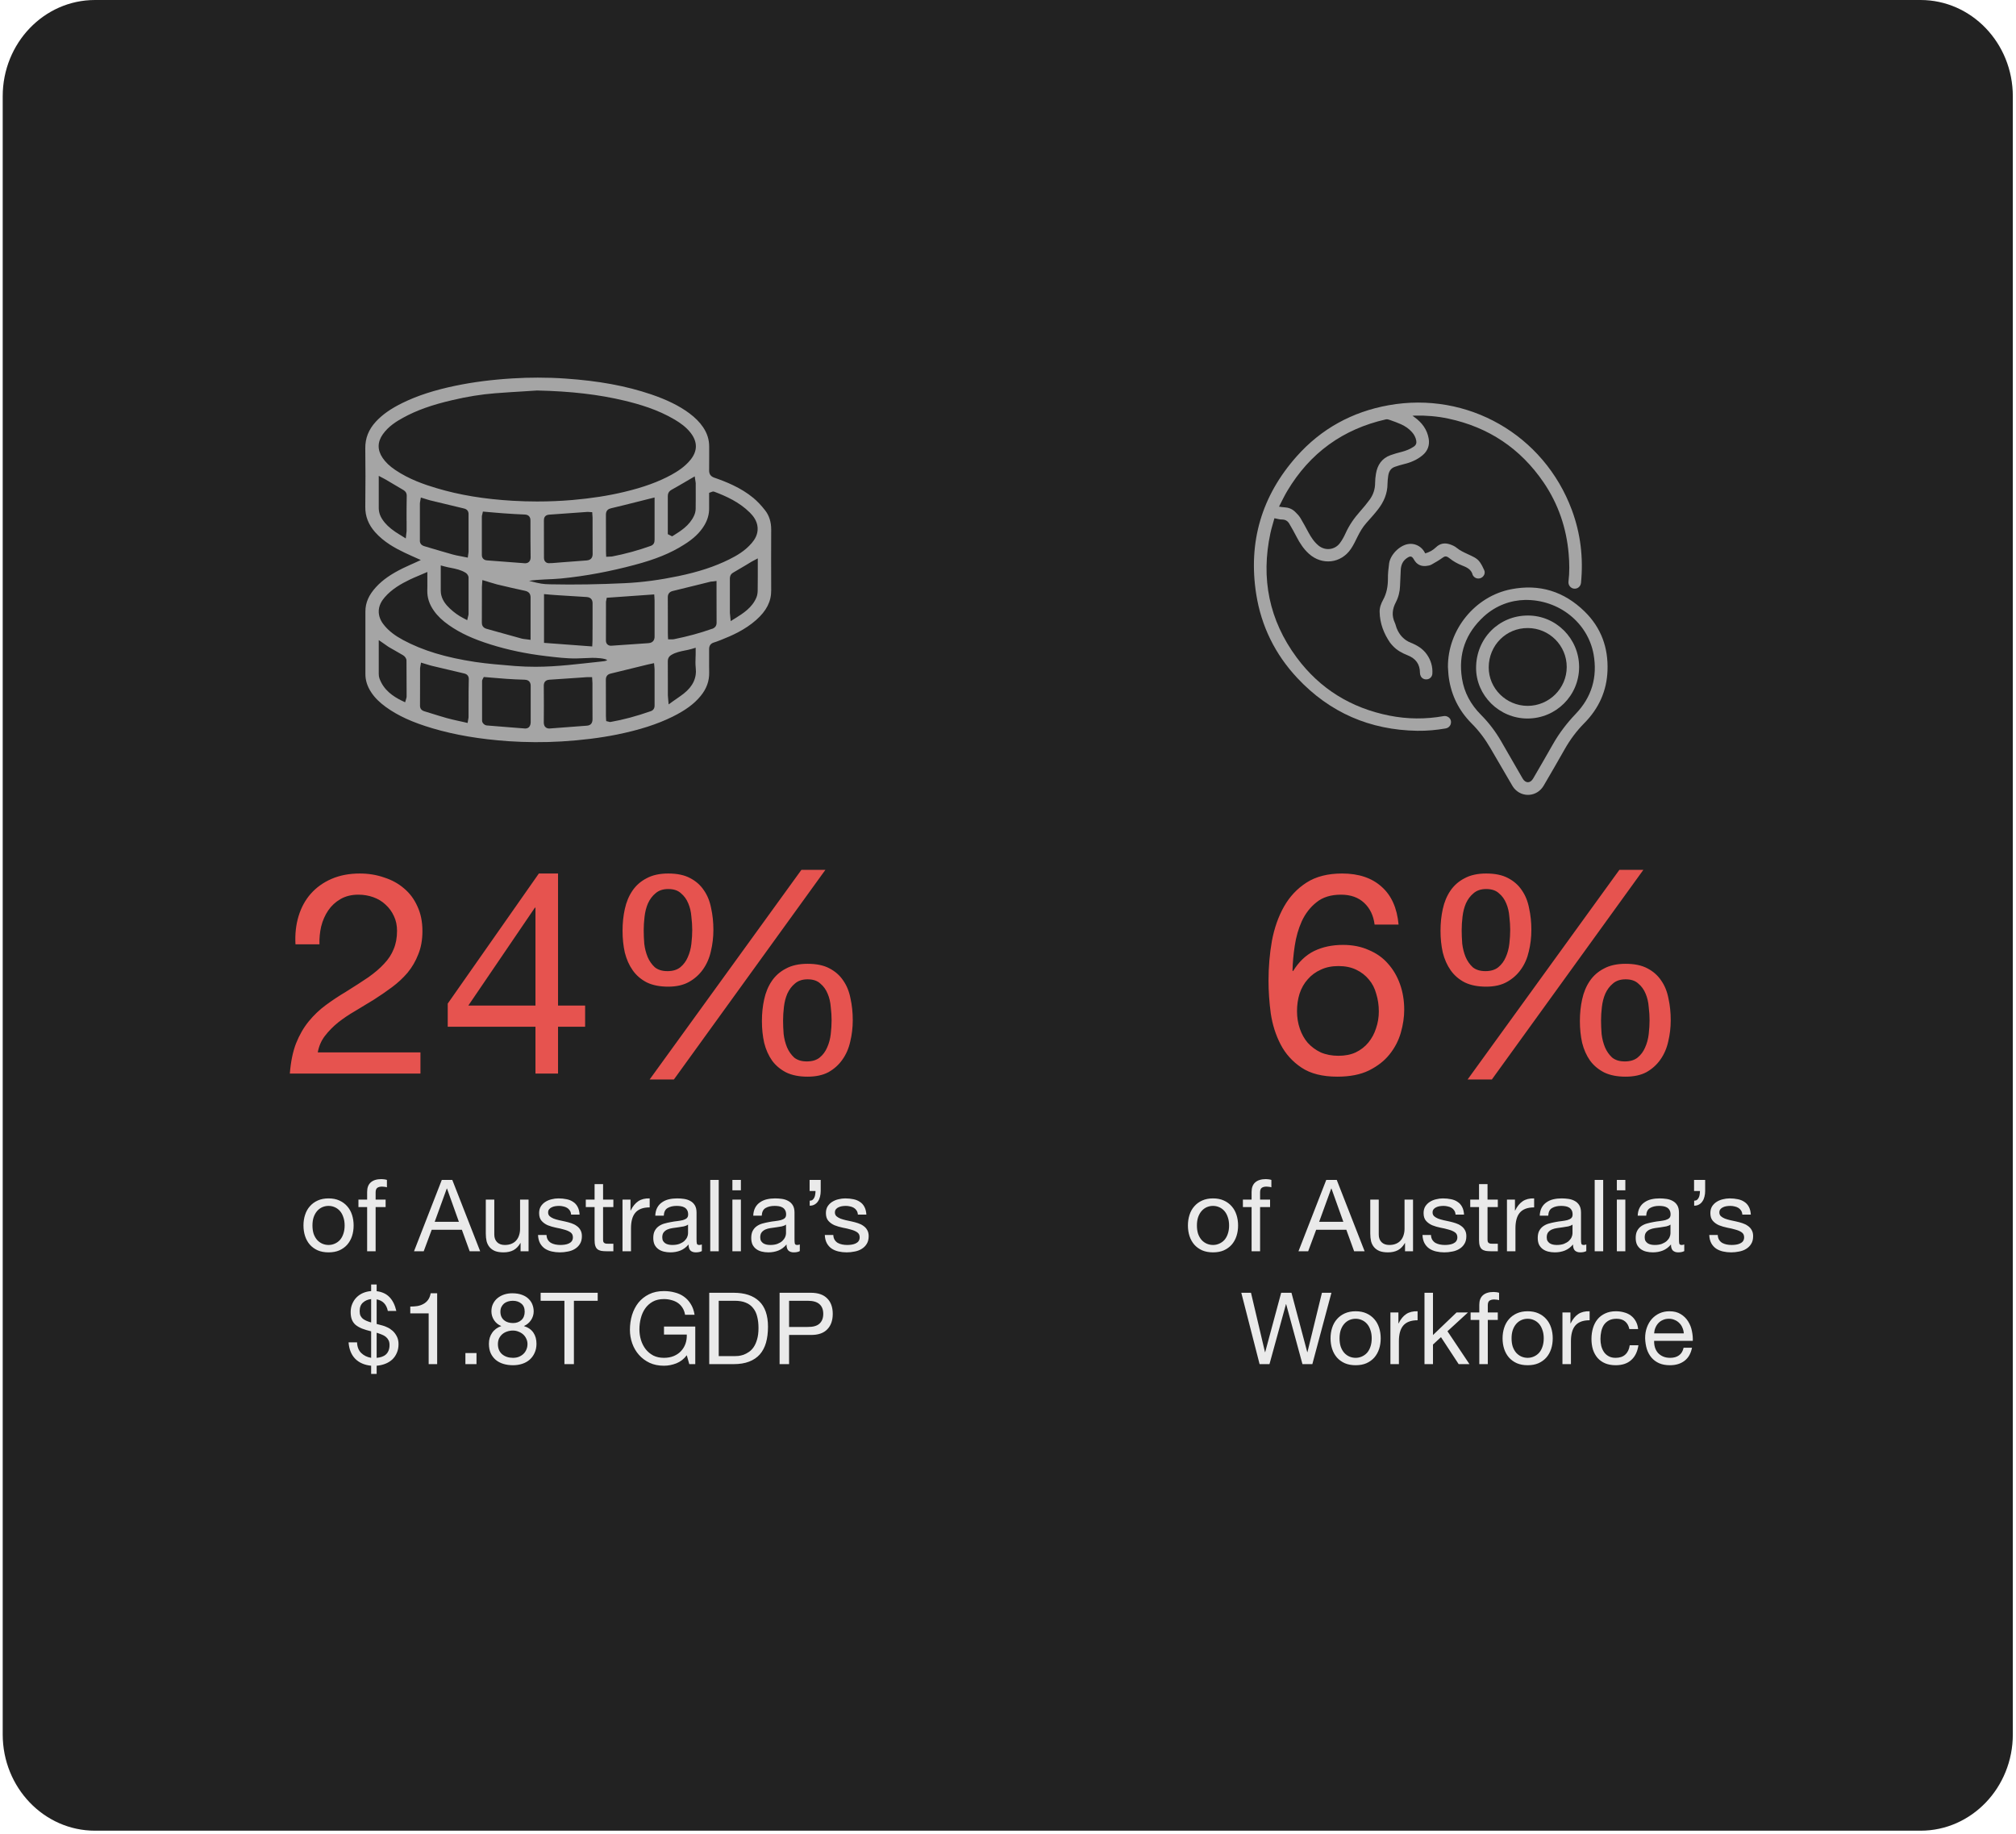
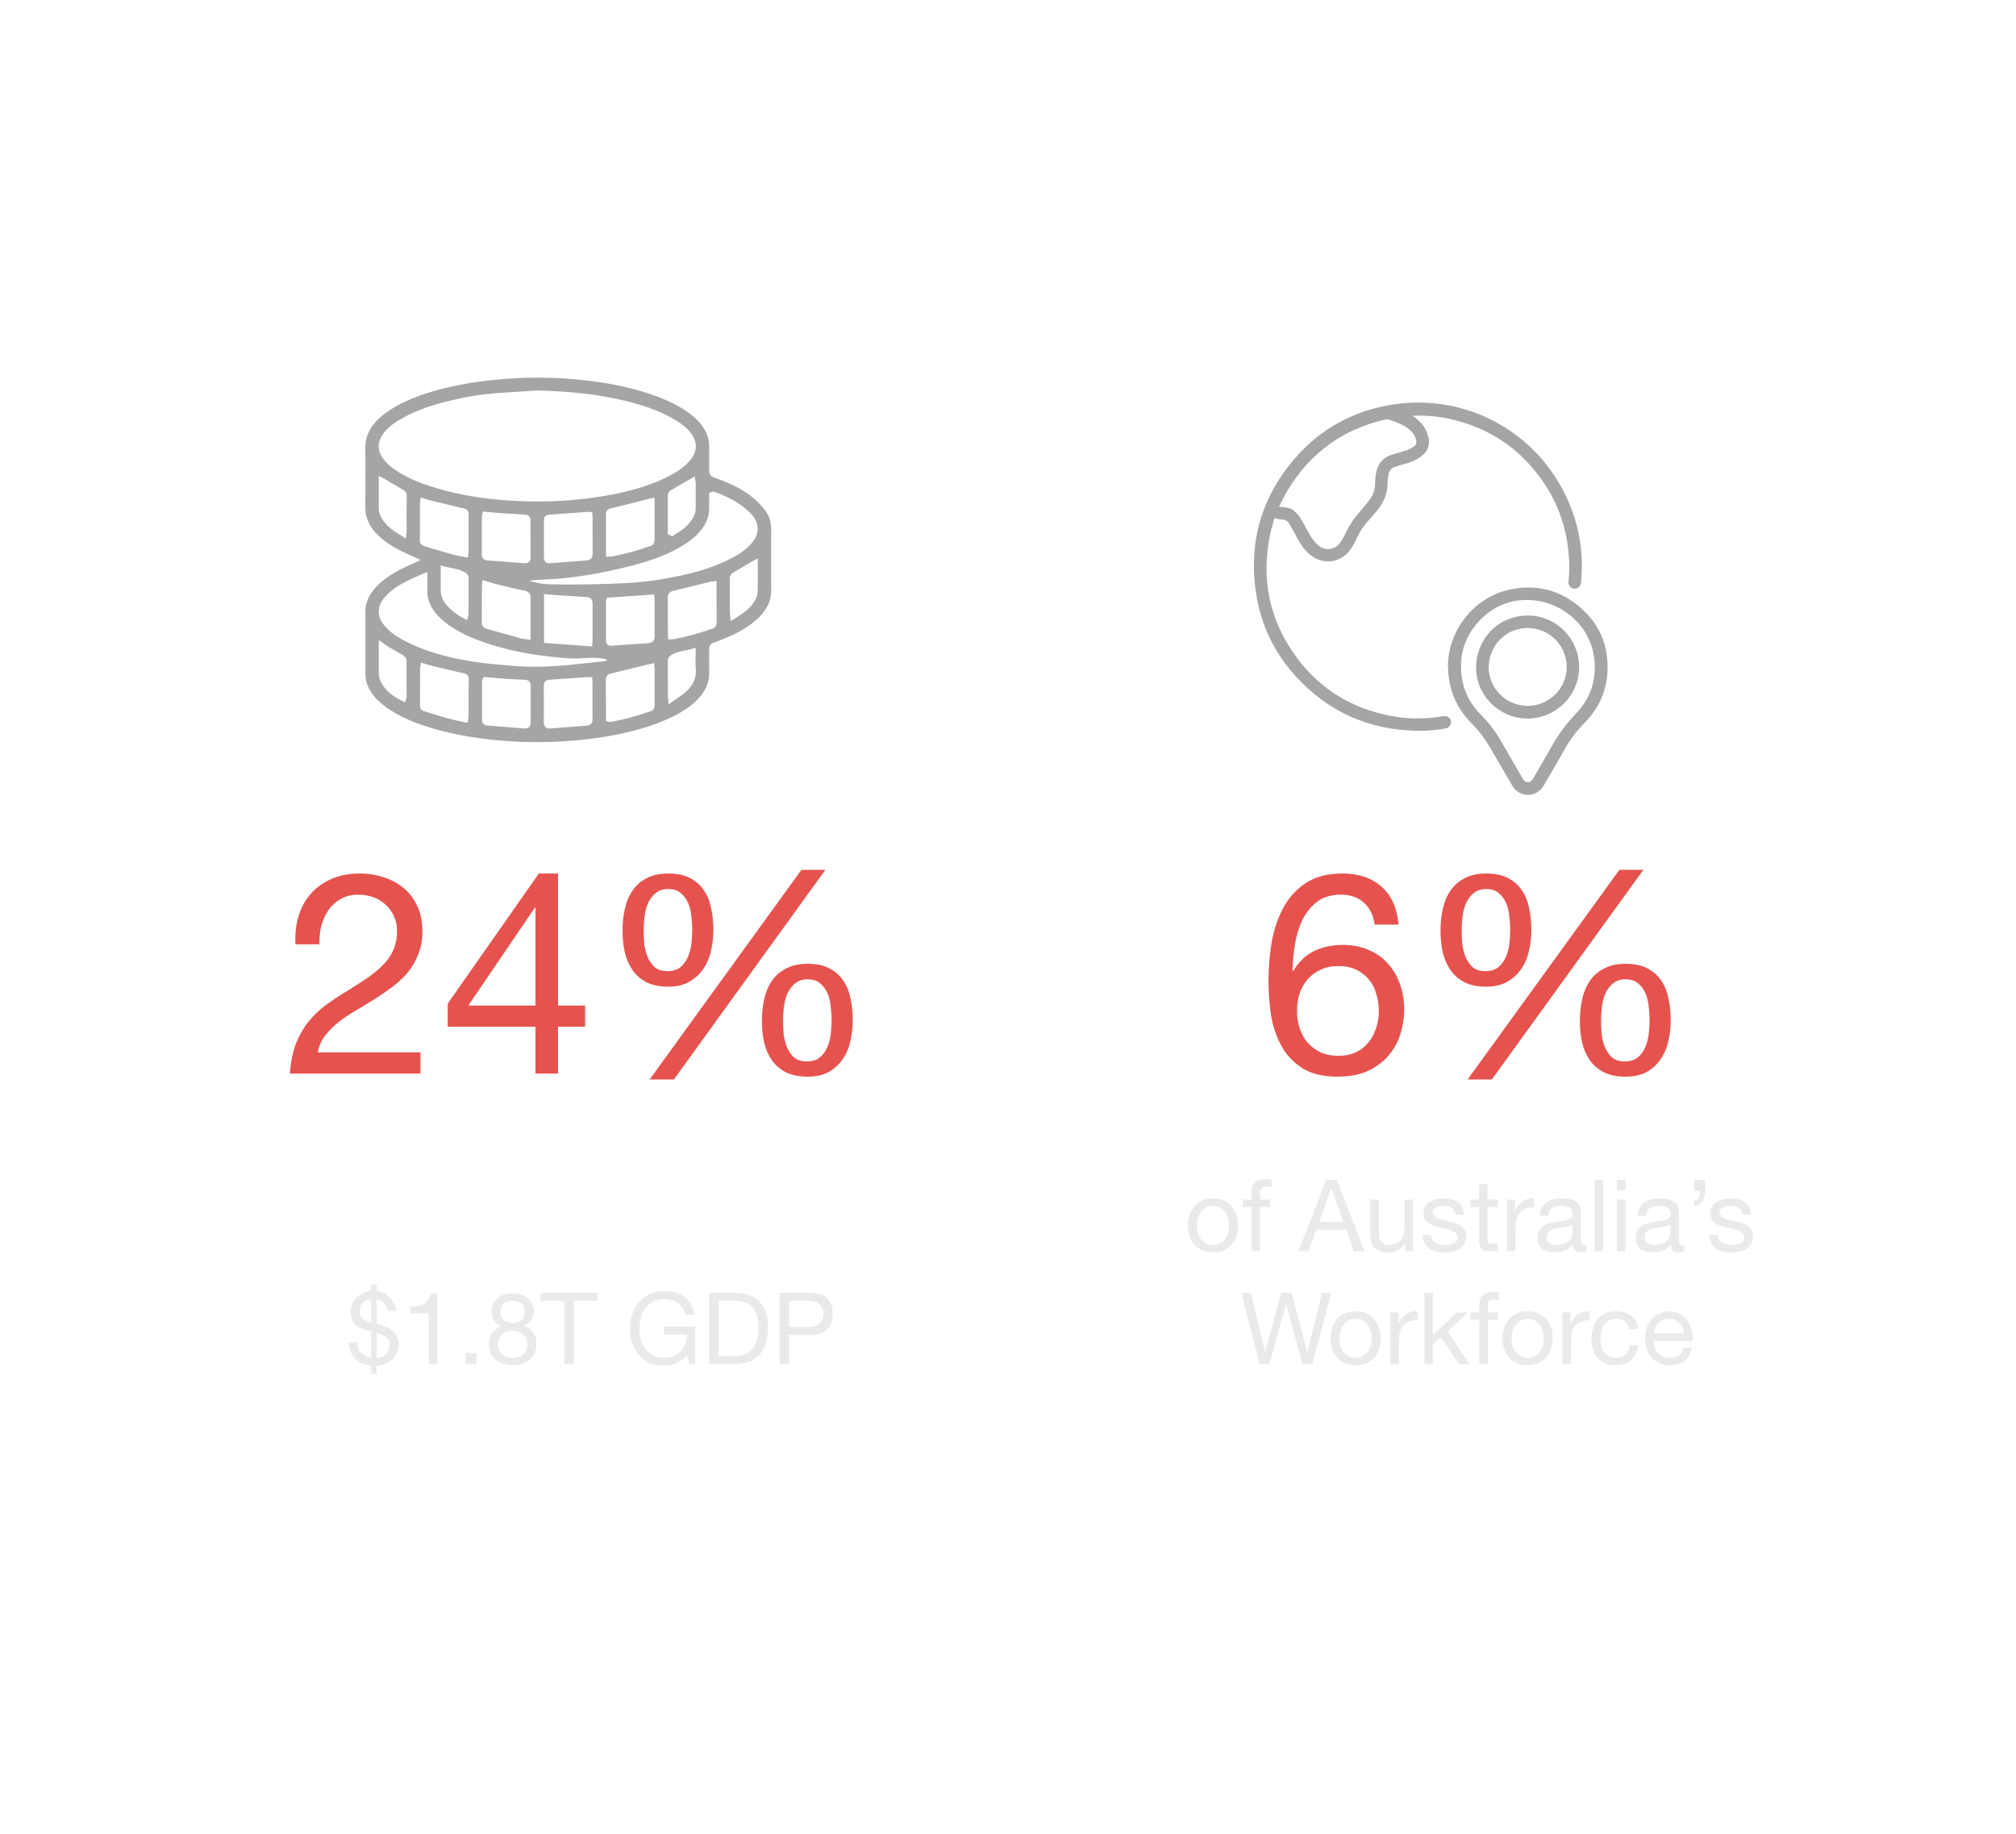
<svg xmlns="http://www.w3.org/2000/svg" width="343" height="312" viewBox="0 0 343 312" fill="none">
  <g clip-path="url(#clip0_491_7354)">
-     <path d="M326.76 311.43H16.16C7.5 311.43 0.46 304.1 0.46 295.05V16.38C0.46 7.34 7.48 0 16.16 0H326.76C335.42 0 342.46 7.33 342.46 16.38V295.05C342.46 304.09 335.44 311.43 326.76 311.43Z" fill="#222222" />
    <path d="M63.17 117.79C63.77 118.7 64.59 119.51 65.66 120.28C67.73 121.77 70.16 122.88 73.56 123.89C77.41 125.03 81.65 125.75 86.53 126.09C89.51 126.29 92.55 126.31 95.55 126.13C98.99 125.92 102.07 125.54 104.96 124.96C108.8 124.18 111.82 123.21 114.45 121.91C116.64 120.82 118.11 119.74 119.21 118.39C120.22 117.16 120.69 115.85 120.66 114.38C120.64 113.61 120.65 112.84 120.65 112.09V110.43C120.64 109.84 120.92 109.46 121.46 109.3C121.8 109.2 122.13 109.07 122.49 108.93L122.65 108.87C124.56 108.12 126.76 107.14 128.64 105.48C130.41 103.92 131.23 102.31 131.21 100.41C131.19 96.72 131.2 93.11 131.21 90.07C131.21 88.8 130.87 87.7 130.17 86.81C129.51 85.96 128.83 85.25 128.14 84.68C126.03 82.94 123.5 81.94 121.53 81.26C120.92 81.05 120.64 80.65 120.65 80C120.66 79.27 120.66 78.52 120.66 77.8V75.97C120.66 74.8 120.33 73.72 119.62 72.67C119.04 71.81 118.26 71.03 117.25 70.28C115.52 69.01 113.46 68 110.76 67.08C106.5 65.64 101.88 64.79 96.2 64.4C94.65 64.29 93.08 64.24 91.5 64.24C90.09 64.24 88.68 64.28 87.26 64.37C83.73 64.58 80.53 64.99 77.49 65.62C73.9 66.37 71.05 67.29 68.51 68.53C66.5 69.51 65.05 70.53 63.93 71.75C62.71 73.08 62.13 74.56 62.15 76.27C62.19 79.32 62.19 82.57 62.15 86.21C62.13 87.83 62.68 89.24 63.82 90.53C65.32 92.22 67.27 93.27 68.8 94C69.14 94.16 69.49 94.32 69.86 94.49C70.04 94.57 70.23 94.66 70.44 94.75L71.6 95.27L70.44 95.8C70.21 95.9 70 96 69.79 96.09C69.37 96.28 68.98 96.45 68.6 96.64C66.52 97.66 65.1 98.65 63.98 99.87C62.75 101.21 62.17 102.52 62.17 104.01V114.59C62.15 115.7 62.48 116.76 63.17 117.79ZM69.18 117.63V118.5C69.18 118.62 69.15 118.72 69.13 118.77V118.79L68.93 119.47L68.3 119.17C66.94 118.49 65.29 117.44 64.56 115.41C64.48 115.19 64.44 114.93 64.44 114.61C64.43 113.47 64.44 112.32 64.44 111.13V108.89L65.34 109.51C65.46 109.6 65.58 109.68 65.68 109.75C65.88 109.89 66.05 110.02 66.23 110.12C66.57 110.32 66.91 110.51 67.25 110.7C67.69 110.95 68.14 111.21 68.58 111.47C68.86 111.64 69.16 111.99 69.16 112.37C69.18 114.12 69.18 115.9 69.18 117.63ZM79.72 119.77V121.96C79.72 122.08 79.7 122.18 79.68 122.27C79.67 122.31 79.66 122.35 79.66 122.39L79.56 122.99L78.97 122.85C78.66 122.78 78.36 122.71 78.06 122.65C77.39 122.5 76.69 122.35 76.02 122.16C75.13 121.91 74.24 121.63 73.37 121.36L72.2 121C71.71 120.85 71.46 120.53 71.46 120.06C71.47 118.59 71.47 117.1 71.47 115.66V113.73C71.47 113.63 71.49 113.55 71.5 113.47C71.5 113.44 71.5 113.41 71.52 113.37L71.63 112.72L72.26 112.91C72.4 112.95 72.55 113 72.69 113.04C72.98 113.13 73.26 113.22 73.53 113.28C75.2 113.68 76.97 114.1 78.95 114.56C79.49 114.68 79.76 115.01 79.76 115.52C79.72 116.95 79.72 118.36 79.72 119.77ZM90 123.7C89.8 123.89 89.55 123.93 89.35 123.93C89.3 123.93 89.25 123.93 89.21 123.92C88.36 123.85 87.51 123.79 86.66 123.72C85.38 123.62 84.1 123.52 82.82 123.41C82.46 123.38 82.02 123.01 82.02 122.59C82.01 120.5 82.02 118.38 82.02 116.32V115.88C82.02 115.71 82.09 115.58 82.13 115.53C82.13 115.52 82.13 115.52 82.13 115.51L82.31 115.17L82.7 115.2C83.05 115.23 83.41 115.26 83.76 115.29C84.54 115.36 85.35 115.43 86.14 115.48C87.14 115.55 88.17 115.6 89.28 115.63C90.16 115.66 90.29 116.29 90.29 116.66C90.28 118.81 90.28 120.91 90.29 122.91C90.27 123.05 90.27 123.43 89.99 123.7H90ZM99.85 123.45C97.84 123.59 95.85 123.75 93.63 123.92C93.59 123.92 93.54 123.93 93.47 123.93C93.29 123.93 93.02 123.9 92.81 123.7C92.52 123.43 92.52 123.03 92.52 122.9C92.54 121.08 92.54 119.16 92.52 116.65C92.52 116.21 92.68 115.68 93.48 115.63C95.06 115.53 96.67 115.42 98.23 115.31L99.91 115.19H100.74L100.77 115.73C100.77 115.73 100.78 115.83 100.78 115.87C100.78 115.98 100.8 116.09 100.8 116.21V118.13C100.8 119.51 100.8 120.94 100.81 122.34C100.81 123.03 100.5 123.4 99.85 123.45ZM110.7 120.99C108.3 121.83 106.08 122.43 103.92 122.81C103.88 122.82 103.85 122.82 103.81 122.82C103.71 122.82 103.63 122.8 103.59 122.78C103.58 122.78 103.57 122.77 103.55 122.77L103.14 122.67L103.11 122.25C103.11 122.25 103.11 122.17 103.11 122.13C103.1 122.04 103.09 121.94 103.09 121.83V120.02C103.09 118.58 103.09 117.08 103.08 115.62C103.08 115.06 103.35 114.72 103.89 114.59C105.46 114.21 107.05 113.82 108.59 113.44L110.27 113.03C110.34 113.01 110.42 113 110.51 112.98L111.28 112.81L111.34 113.46C111.34 113.46 111.35 113.54 111.35 113.58C111.36 113.68 111.37 113.78 111.37 113.89V119.98C111.37 120.17 111.38 120.76 110.71 120.99H110.7ZM110.35 109.41C108.27 109.55 106.2 109.7 104.12 109.84C104.08 109.84 104.03 109.85 103.97 109.85C103.79 109.85 103.55 109.82 103.35 109.63C103.17 109.47 103.09 109.23 103.09 108.94C103.1 107.46 103.1 105.96 103.1 104.5V102.44C103.1 102.33 103.12 102.23 103.14 102.17C103.14 102.17 103.15 102.15 103.15 102.13L103.23 101.69L111.31 101.12L111.35 101.7C111.35 101.7 111.35 101.78 111.35 101.82C111.36 101.91 111.37 102.02 111.37 102.13V103.9C111.37 105.34 111.37 106.84 111.37 108.3C111.37 108.69 111.23 109.35 110.33 109.41H110.35ZM116.32 118C115.95 118.29 115.57 118.55 115.17 118.83C114.98 118.96 114.79 119.1 114.58 119.24L113.76 119.83L113.67 118.82C113.67 118.73 113.67 118.66 113.65 118.6C113.64 118.48 113.63 118.38 113.63 118.27V116.48C113.63 115.17 113.63 113.81 113.62 112.48C113.62 111.85 113.97 111.56 114.28 111.38C115.01 110.96 115.78 110.81 116.52 110.66C116.89 110.59 117.26 110.51 117.62 110.41L118.36 110.19V110.96C118.36 111.27 118.36 111.57 118.34 111.86C118.32 112.47 118.31 113.04 118.37 113.59C118.57 115.32 117.89 116.76 116.32 118ZM121.15 106.97C119.1 107.7 116.98 108.27 114.66 108.74C114.58 108.76 114.51 108.76 114.44 108.76H113.67L113.64 108.21C113.64 108.21 113.64 108.12 113.64 108.08C113.63 107.97 113.63 107.87 113.63 107.77V106.02C113.63 104.57 113.63 103.07 113.62 101.6C113.62 101.03 113.9 100.68 114.45 100.54C115.98 100.17 117.54 99.78 119.05 99.41C119.65 99.26 120.26 99.11 120.86 98.96C120.95 98.94 121.04 98.93 121.13 98.92C121.17 98.92 121.2 98.92 121.25 98.92L121.91 98.83V101.36C121.91 102.86 121.91 104.41 121.92 105.94C121.92 106.44 121.68 106.79 121.16 106.98L121.15 106.97ZM128.91 100.5C128.9 100.92 128.83 101.31 128.7 101.63C127.97 103.38 126.45 104.33 125.11 105.17L124.32 105.66L124.23 104.74C124.23 104.67 124.23 104.62 124.21 104.57C124.2 104.46 124.19 104.36 124.18 104.26V98.42C124.18 98.13 124.24 97.71 124.73 97.42C125.47 96.99 126.22 96.54 126.95 96.11L127.79 95.6C127.79 95.6 127.88 95.55 127.95 95.51L128.93 94.99V97.99C128.92 98.81 128.92 99.66 128.91 100.5ZM119.8 89.42C120.39 88.46 120.67 87.47 120.65 86.41C120.64 85.9 120.64 85.4 120.65 84.9V83.84L121.03 83.7C121.03 83.7 121.06 83.69 121.07 83.68C121.14 83.65 121.33 83.57 121.56 83.66C123.51 84.4 125.76 85.39 127.57 87.19C128.1 87.72 128.82 88.56 128.9 89.76C128.98 90.96 128.37 91.82 127.91 92.37C126.77 93.72 125.32 94.54 124.05 95.17C121.61 96.38 118.86 97.29 115.39 98.01C112.37 98.64 109.31 99.07 106.24 99.21C102.02 99.41 97.83 99.49 93.6 99.4C92.38 99.37 91.97 99.32 90.01 98.81C91.54 98.55 93.83 98.57 95.38 98.42C99.63 98.01 103.84 97.2 107.96 96.1C111.52 95.16 114.11 94.1 116.36 92.67C117.96 91.68 119.06 90.64 119.8 89.42ZM100.81 107.1V108.82C100.81 108.92 100.8 109.01 100.8 109.14C100.8 109.21 100.79 109.28 100.79 109.38L100.76 109.97L92.56 109.36V101.07L93.19 101.12C93.33 101.12 93.46 101.14 93.6 101.16C93.87 101.18 94.13 101.21 94.39 101.22L95.28 101.28C96.76 101.38 98.29 101.48 99.79 101.56C100.65 101.61 100.83 102.18 100.82 102.65C100.82 104.14 100.82 105.65 100.82 107.1H100.81ZM90.27 106.12V108.85L89.61 108.76C89.52 108.75 89.44 108.74 89.36 108.73C89.17 108.71 88.98 108.69 88.78 108.64C87.4 108.26 86.02 107.88 84.64 107.49L82.78 106.97C82.11 106.78 81.98 106.3 81.98 105.93C81.99 104.49 81.99 103.02 81.99 101.61V99.85C81.99 99.75 82 99.65 82.01 99.55C82.01 99.5 82.02 99.45 82.02 99.4L82.07 98.68L82.76 98.88C82.97 98.94 83.17 99 83.37 99.07C83.79 99.2 84.18 99.32 84.57 99.42C86.15 99.8 87.76 100.17 89.35 100.51C89.97 100.65 90.27 101.01 90.27 101.64V106.12ZM90.28 94.8C90.28 94.93 90.28 95.32 89.99 95.59C89.78 95.79 89.51 95.82 89.33 95.82C89.27 95.82 89.21 95.82 89.17 95.81C87.04 95.64 84.92 95.48 82.86 95.33C82.31 95.29 81.98 94.94 81.98 94.4V87.9C81.98 87.77 82.01 87.66 82.03 87.58C82.03 87.56 82.03 87.54 82.05 87.52L82.16 87.03L82.66 87.07C82.97 87.1 83.27 87.12 83.56 87.15C84.22 87.21 84.85 87.27 85.48 87.31C87.02 87.42 88.19 87.49 89.28 87.53C89.92 87.56 90.25 87.91 90.25 88.54C90.25 90.97 90.25 92.95 90.28 94.8ZM92.54 88.49C92.54 88.16 92.65 87.61 93.43 87.55C94.92 87.45 96.44 87.34 97.91 87.23C98.56 87.18 99.21 87.13 99.86 87.09C99.97 87.08 100.06 87.09 100.15 87.09C100.18 87.09 100.21 87.1 100.25 87.1L100.76 87.13L100.79 87.64C100.79 87.69 100.8 87.73 100.8 87.77C100.81 87.87 100.82 87.98 100.82 88.09V89.89C100.82 91.32 100.82 92.8 100.83 94.25C100.83 94.71 100.66 95.28 99.8 95.34C98.39 95.44 96.96 95.55 95.58 95.66C95.04 95.7 94.49 95.75 93.95 95.79C93.88 95.79 93.81 95.79 93.74 95.79C93.68 95.79 93.62 95.79 93.56 95.8C93.51 95.8 93.47 95.81 93.42 95.81C93.18 95.81 92.98 95.74 92.83 95.6C92.64 95.43 92.55 95.19 92.55 94.89C92.54 92.77 92.54 90.61 92.54 88.47V88.49ZM111.36 91.87C111.36 92.08 111.36 92.63 110.73 92.86C108.62 93.62 106.39 94.23 104.12 94.67C104.01 94.69 103.91 94.69 103.82 94.69H103.71L103.14 94.72L103.11 94.15C103.11 94.15 103.11 94.06 103.11 94.02C103.1 93.92 103.1 93.82 103.1 93.71V91.84C103.1 90.43 103.1 88.97 103.09 87.54C103.09 86.77 103.58 86.56 103.95 86.47C105.49 86.11 107.05 85.71 108.57 85.33C109.09 85.2 109.6 85.07 110.12 84.94C110.22 84.91 110.32 84.89 110.44 84.86L111.37 84.63V91.87H111.36ZM113.62 84.4C113.62 83.74 114 83.46 114.29 83.3C115.06 82.88 115.8 82.44 116.59 81.98L117.46 81.47L118.2 81.04L118.33 81.92C118.34 81.99 118.37 82.1 118.37 82.23V83.2C118.37 84.29 118.38 85.41 118.36 86.52C118.36 86.95 118.25 87.39 118.06 87.78C117.28 89.42 115.81 90.33 114.63 91.07L114.35 91.24L113.62 90.87V88.68C113.63 87.27 113.63 85.82 113.62 84.4ZM69.18 88.57V90.31C69.18 90.39 69.17 90.45 69.16 90.54C69.16 90.58 69.15 90.63 69.14 90.69L69.04 91.6L68.26 91.11C68.14 91.04 68.03 90.97 67.92 90.9C67.69 90.76 67.47 90.62 67.26 90.48C66.27 89.8 65.57 89.14 65.07 88.38C64.63 87.73 64.43 87.05 64.44 86.32C64.44 85.4 64.44 84.45 64.44 83.54V80.95L65.42 81.47C65.51 81.51 65.57 81.55 65.64 81.59C65.93 81.76 66.21 81.93 66.5 82.1C67.19 82.51 67.9 82.94 68.6 83.34C68.76 83.44 69.2 83.69 69.2 84.31C69.17 85.73 69.17 87.15 69.17 88.57H69.18ZM67.24 79.94C66.28 79.29 65.6 78.64 65.1 77.9C64.19 76.56 64.2 75.2 65.13 73.88C66.08 72.54 67.41 71.7 68.59 71.06C70.88 69.8 73.46 68.88 76.95 68.07C79.54 67.46 81.93 67.08 84.25 66.9C85.9 66.77 87.57 66.67 89.19 66.57C89.91 66.53 90.63 66.48 91.36 66.43H91.42C97.17 66.56 101.87 67.11 106.22 68.15C108.68 68.74 111.89 69.65 114.84 71.41C115.68 71.92 116.76 72.63 117.57 73.72C118.7 75.23 118.67 76.75 117.48 78.22C116.5 79.43 115.24 80.21 114.25 80.76C112.04 81.97 109.47 82.91 106.17 83.69C103.46 84.34 100.58 84.78 97.37 85.06C95.39 85.23 93.39 85.31 91.38 85.31C90.01 85.31 88.63 85.27 87.25 85.19C82.41 84.91 78.16 84.21 74.26 83.04C72.23 82.44 69.6 81.54 67.24 79.94ZM71.44 91.96C71.44 90.47 71.44 88.96 71.44 87.5V85.63C71.44 85.53 71.46 85.45 71.47 85.38C71.48 85.35 71.48 85.32 71.49 85.29L71.6 84.64L72.23 84.83C72.34 84.86 72.45 84.9 72.55 84.93C72.76 85 72.96 85.06 73.15 85.11C75.03 85.57 76.97 86.04 78.93 86.5C79.46 86.62 79.72 86.95 79.72 87.46V93.84C79.72 93.95 79.7 94.04 79.69 94.13C79.69 94.17 79.69 94.21 79.67 94.25L79.59 94.86L78.98 94.74C78.77 94.7 78.57 94.66 78.37 94.62C77.92 94.54 77.46 94.45 77 94.32C75.71 93.96 74.41 93.57 73.15 93.2L72.21 92.92C72.01 92.85 71.43 92.68 71.43 91.96H71.44ZM79.72 103.88V104.44C79.72 104.55 79.69 104.64 79.68 104.71C79.67 104.73 79.67 104.75 79.66 104.78L79.49 105.5L78.84 105.16C78 104.73 77.25 104.19 76.53 103.51C75.98 102.98 75.31 102.25 75.07 101.21C75.02 100.98 74.99 100.74 74.99 100.48V96.19L75.71 96.38C76.04 96.47 76.38 96.54 76.71 96.6C77.56 96.77 78.43 96.94 79.24 97.45C79.47 97.6 79.72 97.92 79.72 98.28C79.72 100.14 79.72 102.04 79.72 103.88ZM65.47 101.59C66.68 100.2 68.23 99.32 69.74 98.59C70.2 98.37 70.67 98.17 71.17 97.96C71.4 97.86 71.65 97.76 71.9 97.65L72.71 97.3V98.95C72.71 99.46 72.72 99.94 72.7 100.42C72.67 101.66 73.04 102.8 73.83 103.91C74.45 104.79 75.29 105.59 76.38 106.35C78.29 107.69 80.5 108.71 83.54 109.66C86.47 110.57 89.55 111.22 92.95 111.62C94.66 111.82 96.4 112.04 98.13 112.01C99.01 112 99.88 111.92 100.76 111.91C101.33 111.9 103 111.97 103.31 112.31C103 112.49 102.59 112.5 102.24 112.54C98.54 112.93 94.84 113.43 91.12 113.43C89.94 113.43 88.79 113.39 87.64 113.3L87.17 113.26C85.1 113.09 82.95 112.92 80.86 112.61C75.83 111.85 71.93 110.67 68.59 108.88C67.23 108.15 66.23 107.39 65.46 106.48C65.05 106 64.5 105.24 64.44 104.19C64.38 103.01 65 102.14 65.47 101.59Z" fill="#A5A5A5" />
    <path d="M245.63 121.82C242.55 122.37 239.47 122.35 236.4 121.74C229.89 120.45 224.57 117.19 220.62 111.86C215.92 105.51 214.49 98.4 216.15 90.68C216.33 89.83 216.61 88.99 216.83 88.16C217.31 88.25 217.72 88.39 218.13 88.38C218.71 88.38 219.09 88.64 219.36 89.09C219.79 89.83 220.21 90.57 220.6 91.33C221.15 92.4 221.8 93.39 222.69 94.2C224.93 96.22 228.16 95.86 229.84 93.38C230.28 92.73 230.62 92.01 230.97 91.3C231.38 90.47 231.84 89.68 232.46 88.98C233.13 88.22 233.82 87.47 234.44 86.67C235.44 85.39 236.07 83.95 236.07 82.28C236.07 81.86 236.13 81.44 236.18 81.02C236.27 80.28 236.57 79.67 237.33 79.41C237.81 79.25 238.3 79.09 238.8 78.97C239.97 78.7 241.05 78.25 241.98 77.49C242.89 76.76 243.27 75.77 243.08 74.64C242.82 73.07 241.92 71.87 240.64 70.96C240.55 70.9 240.47 70.84 240.32 70.73C240.51 70.72 240.63 70.7 240.74 70.7C242.65 70.66 244.54 70.81 246.41 71.21C253.26 72.67 258.68 76.28 262.63 82.07C265.12 85.73 266.51 89.8 266.89 94.21C267.03 95.79 267.05 97.37 266.86 98.94C266.79 99.54 267.23 100.08 267.81 100.14C268.4 100.2 268.92 99.78 268.99 99.16C269.41 94.91 268.92 90.76 267.43 86.75C262.67 73.95 249.68 66.52 236.25 68.94C230.06 70.05 224.79 72.94 220.62 77.63C214.66 84.34 212.34 92.19 213.73 101.07C214.59 106.54 216.96 111.33 220.74 115.36C226.25 121.24 233.09 124.19 241.14 124.32C242.76 124.34 244.37 124.2 245.96 123.92C246.58 123.81 246.96 123.26 246.86 122.65C246.77 122.12 246.2 121.72 245.63 121.82ZM219.02 83.51C222.87 77.06 228.47 73 235.8 71.34C236.01 71.29 236.27 71.37 236.49 71.45C237.13 71.68 237.77 71.9 238.38 72.18C239.09 72.5 239.72 72.93 240.24 73.52C240.61 73.94 240.86 74.41 240.96 74.96C241.04 75.38 240.92 75.72 240.55 75.97C239.91 76.4 239.22 76.68 238.48 76.87C237.83 77.03 237.19 77.21 236.56 77.44C235.09 77.98 234.34 79.12 234.1 80.62C234.02 81.12 233.96 81.64 233.96 82.15C233.96 83.2 233.65 84.15 233.04 84.99C232.54 85.67 232 86.33 231.44 86.96C230.42 88.1 229.56 89.32 228.93 90.72C228.67 91.3 228.35 91.88 227.97 92.39C227.09 93.57 225.47 93.74 224.33 92.81C223.58 92.19 223.06 91.39 222.6 90.54C222.15 89.71 221.71 88.87 221.22 88.07C220.98 87.69 220.65 87.36 220.32 87.04C219.82 86.56 219.2 86.33 218.51 86.3C218.25 86.29 217.98 86.24 217.61 86.19C218.11 85.23 218.52 84.34 219.02 83.51Z" fill="#A5A5A5" />
    <path d="M269.61 104.03C266.09 100.59 261.92 99.3 257.1 100.24C250.93 101.44 246.31 107.16 246.35 113.46C246.4 114.07 246.41 114.68 246.5 115.29C246.93 118.31 248.22 120.9 250.37 123.06C251.62 124.31 252.67 125.71 253.56 127.24C254.78 129.35 256.01 131.45 257.24 133.55C257.35 133.74 257.47 133.93 257.61 134.1C259 135.76 261.53 135.55 262.64 133.65C263.85 131.58 265.06 129.5 266.24 127.41C267.16 125.79 268.26 124.32 269.57 123C272.02 120.52 273.38 117.53 273.5 114.05C273.64 110.19 272.43 106.79 269.61 104.03ZM268.09 121.44C266.57 123.03 265.26 124.75 264.18 126.66C263.09 128.6 261.96 130.52 260.85 132.44C260.36 133.28 259.55 133.28 259.06 132.44C257.84 130.33 256.62 128.23 255.41 126.11C254.46 124.46 253.32 122.96 251.98 121.61C250.25 119.88 249.12 117.83 248.74 115.42C248.08 111.24 249.36 107.71 252.47 104.86C254.56 102.96 257.08 102.11 259.46 102.06C265.28 101.98 270.16 105.97 271.13 111.3C271.82 115.18 270.82 118.59 268.09 121.44Z" fill="#A5A5A5" />
-     <path d="M238.2 99.68C238.23 98.78 238.28 97.88 238.32 96.98C238.36 96.13 238.65 95.42 239.38 94.93C239.97 94.53 240.22 94.58 240.58 95.21C241.03 96.01 241.73 96.37 242.63 96.28C242.95 96.25 243.29 96.19 243.56 96.04C244.23 95.67 244.89 95.28 245.51 94.83C245.83 94.6 246.06 94.61 246.35 94.78C246.44 94.84 246.54 94.9 246.62 94.97C247.26 95.49 247.96 95.88 248.72 96.18C249.54 96.5 250.34 96.85 250.57 97.83C250.57 97.84 250.58 97.85 250.59 97.86C250.87 98.36 251.46 98.55 251.97 98.32C252.47 98.09 252.75 97.52 252.53 97.01C252.32 96.52 252.07 96.04 251.77 95.61C251.29 94.93 250.51 94.64 249.79 94.3C249.11 93.98 248.42 93.68 247.83 93.19C247.51 92.92 247.09 92.74 246.68 92.6C245.81 92.31 245 92.43 244.31 93.11C243.8 93.6 243.19 93.94 242.49 94.14C242.4 93.99 242.34 93.87 242.27 93.76C241.69 92.85 240.59 92.36 239.53 92.56C238.07 92.83 236.55 94.37 236.34 95.86C236.22 96.73 236.13 97.61 236.14 98.48C236.14 99.74 235.93 100.93 235.32 102.04C234.97 102.68 234.71 103.36 234.73 104.1C234.77 106.04 235.43 107.77 236.52 109.35C236.65 109.53 236.81 109.69 236.96 109.86C237.66 110.63 238.55 111.1 239.5 111.48C240.85 112.01 241.59 112.97 241.59 114.46C241.59 114.65 241.64 114.86 241.73 115.03C241.94 115.45 242.42 115.65 242.89 115.55C243.33 115.46 243.67 115.08 243.7 114.61C243.78 113.41 243.45 112.32 242.77 111.34C242.1 110.37 241.13 109.78 240.06 109.35C238.86 108.88 238.09 108.02 237.62 106.85C237.5 106.55 237.45 106.22 237.31 105.93C236.76 104.74 236.88 103.61 237.48 102.47C237.93 101.6 238.17 100.66 238.2 99.68Z" fill="#A5A5A5" />
    <path d="M259.98 104.71C255.02 104.7 251.15 108.6 251.14 113.61C251.13 118.31 255.09 122.23 259.88 122.23C264.74 122.23 268.66 118.33 268.67 113.48C268.67 108.66 264.78 104.72 259.98 104.71ZM259.91 120.08C256.26 120.07 253.28 117.12 253.29 113.53C253.3 109.78 256.24 106.82 259.94 106.84C263.6 106.85 266.57 109.82 266.56 113.47C266.56 117.11 263.56 120.08 259.91 120.08Z" fill="#A5A5A5" />
    <path d="M50.272 160.646C50.176 158.918 50.352 157.318 50.8 155.846C51.248 154.374 51.936 153.11 52.864 152.054C53.824 150.966 55.008 150.118 56.416 149.51C57.824 148.902 59.424 148.598 61.216 148.598C62.688 148.598 64.064 148.822 65.344 149.27C66.656 149.686 67.792 150.31 68.752 151.142C69.712 151.942 70.464 152.95 71.008 154.166C71.584 155.382 71.872 156.79 71.872 158.39C71.872 159.894 71.632 161.222 71.152 162.374C70.704 163.526 70.096 164.566 69.328 165.494C68.56 166.39 67.68 167.206 66.688 167.942C65.696 168.678 64.672 169.382 63.616 170.054C62.56 170.694 61.504 171.334 60.448 171.974C59.392 172.582 58.416 173.238 57.52 173.942C56.656 174.646 55.904 175.414 55.264 176.246C54.656 177.046 54.256 177.974 54.064 179.03H71.536V182.63H49.312C49.472 180.614 49.824 178.902 50.368 177.494C50.944 176.054 51.664 174.806 52.528 173.75C53.392 172.694 54.368 171.766 55.456 170.966C56.544 170.166 57.68 169.414 58.864 168.71C60.304 167.814 61.568 166.998 62.656 166.262C63.744 165.494 64.64 164.726 65.344 163.958C66.08 163.19 66.624 162.358 66.976 161.462C67.36 160.566 67.552 159.526 67.552 158.342C67.552 157.414 67.376 156.582 67.024 155.846C66.672 155.078 66.192 154.422 65.584 153.878C65.008 153.334 64.32 152.918 63.52 152.63C62.72 152.342 61.872 152.198 60.976 152.198C59.792 152.198 58.768 152.454 57.904 152.966C57.072 153.446 56.384 154.086 55.84 154.886C55.296 155.686 54.896 156.598 54.64 157.622C54.416 158.614 54.32 159.622 54.352 160.646H50.272ZM91.104 171.062V154.406H91.008L79.68 171.062H91.104ZM94.944 171.062H99.552V174.662H94.944V182.63H91.104V174.662H76.176V170.726L91.68 148.598H94.944V171.062ZM109.52 158.246C109.52 158.95 109.552 159.718 109.616 160.55C109.712 161.35 109.904 162.102 110.192 162.806C110.48 163.478 110.88 164.054 111.392 164.534C111.936 164.982 112.656 165.206 113.552 165.206C114.48 165.206 115.216 164.982 115.76 164.534C116.304 164.086 116.72 163.526 117.008 162.854C117.328 162.15 117.536 161.382 117.632 160.55C117.728 159.718 117.776 158.934 117.776 158.198C117.776 157.494 117.728 156.742 117.632 155.942C117.568 155.11 117.392 154.358 117.104 153.686C116.816 152.982 116.4 152.406 115.856 151.958C115.344 151.478 114.624 151.238 113.696 151.238C112.8 151.238 112.08 151.478 111.536 151.958C110.992 152.406 110.56 152.982 110.24 153.686C109.952 154.358 109.76 155.11 109.664 155.942C109.568 156.742 109.52 157.51 109.52 158.246ZM105.92 158.342C105.92 157.03 106.048 155.798 106.304 154.646C106.56 153.462 106.992 152.422 107.6 151.526C108.208 150.63 109.008 149.926 110 149.414C110.992 148.87 112.224 148.598 113.696 148.598C115.2 148.598 116.432 148.854 117.392 149.366C118.384 149.878 119.168 150.566 119.744 151.43C120.352 152.294 120.768 153.318 120.992 154.502C121.248 155.654 121.376 156.886 121.376 158.198C121.376 159.446 121.232 160.662 120.944 161.846C120.688 162.998 120.24 164.022 119.6 164.918C118.992 165.782 118.208 166.486 117.248 167.03C116.288 167.574 115.104 167.846 113.696 167.846C112.256 167.846 111.04 167.606 110.048 167.126C109.056 166.614 108.256 165.926 107.648 165.062C107.04 164.198 106.592 163.19 106.304 162.038C106.048 160.886 105.92 159.654 105.92 158.342ZM133.232 173.606C133.232 174.31 133.264 175.078 133.328 175.91C133.424 176.71 133.616 177.462 133.904 178.166C134.192 178.838 134.592 179.414 135.104 179.894C135.648 180.342 136.368 180.566 137.264 180.566C138.192 180.566 138.928 180.342 139.472 179.894C140.016 179.446 140.432 178.886 140.72 178.214C141.04 177.51 141.248 176.742 141.344 175.91C141.44 175.078 141.488 174.294 141.488 173.558C141.488 172.854 141.44 172.102 141.344 171.302C141.28 170.47 141.104 169.718 140.816 169.046C140.528 168.342 140.112 167.766 139.568 167.318C139.056 166.838 138.336 166.598 137.408 166.598C136.512 166.598 135.792 166.838 135.248 167.318C134.704 167.766 134.272 168.342 133.952 169.046C133.664 169.718 133.472 170.47 133.376 171.302C133.28 172.102 133.232 172.87 133.232 173.606ZM129.632 173.702C129.632 172.39 129.76 171.158 130.016 170.006C130.272 168.822 130.704 167.782 131.312 166.886C131.92 165.99 132.72 165.286 133.712 164.774C134.704 164.23 135.936 163.958 137.408 163.958C138.912 163.958 140.144 164.214 141.104 164.726C142.096 165.238 142.88 165.926 143.456 166.79C144.064 167.654 144.48 168.678 144.704 169.862C144.96 171.014 145.088 172.246 145.088 173.558C145.088 174.806 144.944 176.022 144.656 177.206C144.4 178.358 143.952 179.382 143.312 180.278C142.704 181.142 141.92 181.846 140.96 182.39C140 182.902 138.816 183.158 137.408 183.158C135.968 183.158 134.752 182.918 133.76 182.438C132.768 181.926 131.968 181.254 131.36 180.422C130.752 179.558 130.304 178.55 130.016 177.398C129.76 176.246 129.632 175.014 129.632 173.702ZM136.352 147.974H140.432L114.656 183.638H110.528L136.352 147.974Z" fill="#E6534F" />
    <path d="M233.872 157.286C233.68 155.75 233.088 154.518 232.096 153.59C231.104 152.662 229.792 152.198 228.16 152.198C226.432 152.198 225.04 152.63 223.984 153.494C222.928 154.326 222.096 155.398 221.488 156.71C220.912 157.99 220.512 159.382 220.288 160.886C220.064 162.39 219.936 163.798 219.904 165.11L220 165.206C220.96 163.638 222.144 162.502 223.552 161.798C224.992 161.094 226.64 160.742 228.496 160.742C230.128 160.742 231.584 161.03 232.864 161.606C234.176 162.15 235.264 162.918 236.128 163.91C237.024 164.902 237.712 166.07 238.192 167.414C238.672 168.758 238.912 170.214 238.912 171.782C238.912 173.03 238.72 174.326 238.336 175.67C237.952 177.014 237.312 178.246 236.416 179.366C235.552 180.454 234.384 181.366 232.912 182.102C231.472 182.806 229.68 183.158 227.536 183.158C225.008 183.158 222.976 182.646 221.44 181.622C219.904 180.598 218.72 179.286 217.888 177.686C217.056 176.086 216.496 174.326 216.208 172.406C215.952 170.486 215.824 168.63 215.824 166.838C215.824 164.502 216.016 162.246 216.4 160.07C216.816 157.862 217.504 155.91 218.464 154.214C219.424 152.518 220.704 151.158 222.304 150.134C223.904 149.11 225.92 148.598 228.352 148.598C231.168 148.598 233.408 149.35 235.072 150.854C236.736 152.326 237.696 154.47 237.952 157.286H233.872ZM227.728 164.342C226.576 164.342 225.568 164.55 224.704 164.966C223.84 165.35 223.104 165.894 222.496 166.598C221.888 167.27 221.424 168.086 221.104 169.046C220.816 169.974 220.672 170.966 220.672 172.022C220.672 173.078 220.832 174.07 221.152 174.998C221.472 175.926 221.92 176.726 222.496 177.398C223.104 178.07 223.84 178.614 224.704 179.03C225.6 179.414 226.608 179.606 227.728 179.606C228.848 179.606 229.824 179.414 230.656 179.03C231.52 178.614 232.24 178.054 232.816 177.35C233.392 176.646 233.824 175.846 234.112 174.95C234.432 174.022 234.592 173.062 234.592 172.07C234.592 171.014 234.448 170.022 234.16 169.094C233.904 168.134 233.488 167.318 232.912 166.646C232.336 165.942 231.616 165.382 230.752 164.966C229.888 164.55 228.88 164.342 227.728 164.342ZM248.688 158.246C248.688 158.95 248.72 159.718 248.784 160.55C248.88 161.35 249.072 162.102 249.36 162.806C249.648 163.478 250.048 164.054 250.56 164.534C251.104 164.982 251.824 165.206 252.72 165.206C253.648 165.206 254.384 164.982 254.928 164.534C255.472 164.086 255.888 163.526 256.176 162.854C256.496 162.15 256.704 161.382 256.8 160.55C256.896 159.718 256.944 158.934 256.944 158.198C256.944 157.494 256.896 156.742 256.8 155.942C256.736 155.11 256.56 154.358 256.272 153.686C255.984 152.982 255.568 152.406 255.024 151.958C254.512 151.478 253.792 151.238 252.864 151.238C251.968 151.238 251.248 151.478 250.704 151.958C250.16 152.406 249.728 152.982 249.408 153.686C249.12 154.358 248.928 155.11 248.832 155.942C248.736 156.742 248.688 157.51 248.688 158.246ZM245.088 158.342C245.088 157.03 245.216 155.798 245.472 154.646C245.728 153.462 246.16 152.422 246.768 151.526C247.376 150.63 248.176 149.926 249.168 149.414C250.16 148.87 251.392 148.598 252.864 148.598C254.368 148.598 255.6 148.854 256.56 149.366C257.552 149.878 258.336 150.566 258.912 151.43C259.52 152.294 259.936 153.318 260.16 154.502C260.416 155.654 260.544 156.886 260.544 158.198C260.544 159.446 260.4 160.662 260.112 161.846C259.856 162.998 259.408 164.022 258.768 164.918C258.16 165.782 257.376 166.486 256.416 167.03C255.456 167.574 254.272 167.846 252.864 167.846C251.424 167.846 250.208 167.606 249.216 167.126C248.224 166.614 247.424 165.926 246.816 165.062C246.208 164.198 245.76 163.19 245.472 162.038C245.216 160.886 245.088 159.654 245.088 158.342ZM272.4 173.606C272.4 174.31 272.432 175.078 272.496 175.91C272.592 176.71 272.784 177.462 273.072 178.166C273.36 178.838 273.76 179.414 274.272 179.894C274.816 180.342 275.536 180.566 276.432 180.566C277.36 180.566 278.096 180.342 278.64 179.894C279.184 179.446 279.6 178.886 279.888 178.214C280.208 177.51 280.416 176.742 280.512 175.91C280.608 175.078 280.656 174.294 280.656 173.558C280.656 172.854 280.608 172.102 280.512 171.302C280.448 170.47 280.272 169.718 279.984 169.046C279.696 168.342 279.28 167.766 278.736 167.318C278.224 166.838 277.504 166.598 276.576 166.598C275.68 166.598 274.96 166.838 274.416 167.318C273.872 167.766 273.44 168.342 273.12 169.046C272.832 169.718 272.64 170.47 272.544 171.302C272.448 172.102 272.4 172.87 272.4 173.606ZM268.8 173.702C268.8 172.39 268.928 171.158 269.184 170.006C269.44 168.822 269.872 167.782 270.48 166.886C271.088 165.99 271.888 165.286 272.88 164.774C273.872 164.23 275.104 163.958 276.576 163.958C278.08 163.958 279.312 164.214 280.272 164.726C281.264 165.238 282.048 165.926 282.624 166.79C283.232 167.654 283.648 168.678 283.872 169.862C284.128 171.014 284.256 172.246 284.256 173.558C284.256 174.806 284.112 176.022 283.824 177.206C283.568 178.358 283.12 179.382 282.48 180.278C281.872 181.142 281.088 181.846 280.128 182.39C279.168 182.902 277.984 183.158 276.576 183.158C275.136 183.158 273.92 182.918 272.928 182.438C271.936 181.926 271.136 181.254 270.528 180.422C269.92 179.558 269.472 178.55 269.184 177.398C268.928 176.246 268.8 175.014 268.8 173.702ZM275.52 147.974H279.6L253.824 183.638H249.696L275.52 147.974Z" fill="#E6534F" />
-     <path d="M53.161 208.474C53.161 209.007 53.23 209.483 53.365 209.902C53.513 210.31 53.711 210.656 53.961 210.939C54.21 211.211 54.499 211.421 54.828 211.568C55.167 211.715 55.525 211.789 55.898 211.789C56.273 211.789 56.624 211.715 56.953 211.568C57.292 211.421 57.587 211.211 57.837 210.939C58.086 210.656 58.279 210.31 58.414 209.902C58.562 209.483 58.636 209.007 58.636 208.474C58.636 207.941 58.562 207.471 58.414 207.063C58.279 206.644 58.086 206.292 57.837 206.009C57.587 205.726 57.292 205.51 56.953 205.363C56.624 205.216 56.273 205.142 55.898 205.142C55.525 205.142 55.167 205.216 54.828 205.363C54.499 205.51 54.21 205.726 53.961 206.009C53.711 206.292 53.513 206.644 53.365 207.063C53.23 207.471 53.161 207.941 53.161 208.474ZM51.632 208.474C51.632 207.828 51.722 207.227 51.904 206.672C52.085 206.105 52.357 205.618 52.719 205.21C53.082 204.791 53.53 204.462 54.062 204.224C54.595 203.986 55.207 203.867 55.898 203.867C56.601 203.867 57.213 203.986 57.734 204.224C58.267 204.462 58.715 204.791 59.078 205.21C59.44 205.618 59.712 206.105 59.894 206.672C60.075 207.227 60.166 207.828 60.166 208.474C60.166 209.12 60.075 209.721 59.894 210.276C59.712 210.831 59.44 211.319 59.078 211.738C58.715 212.146 58.267 212.469 57.734 212.707C57.213 212.934 56.601 213.047 55.898 213.047C55.207 213.047 54.595 212.934 54.062 212.707C53.53 212.469 53.082 212.146 52.719 211.738C52.357 211.319 52.085 210.831 51.904 210.276C51.722 209.721 51.632 209.12 51.632 208.474ZM62.464 205.346H60.985V204.071H62.464V202.762C62.464 202.048 62.668 201.51 63.076 201.147C63.496 200.773 64.102 200.586 64.895 200.586C65.031 200.586 65.184 200.597 65.354 200.62C65.536 200.643 65.694 200.677 65.83 200.722V201.98C65.706 201.935 65.57 201.906 65.422 201.895C65.275 201.872 65.139 201.861 65.014 201.861C64.663 201.861 64.391 201.929 64.198 202.065C64.006 202.201 63.909 202.462 63.909 202.847V204.071H65.609V205.346H63.909V212.86H62.464V205.346ZM73.96 207.845H78.074L76.051 202.184H76.017L73.96 207.845ZM75.167 200.722H76.952L81.695 212.86H79.91L78.584 209.205H73.45L72.09 212.86H70.441L75.167 200.722ZM89.93 212.86H88.57V211.466H88.536C88.23 212.01 87.839 212.412 87.363 212.673C86.887 212.922 86.326 213.047 85.68 213.047C85.102 213.047 84.621 212.973 84.235 212.826C83.85 212.667 83.538 212.446 83.3 212.163C83.062 211.88 82.892 211.545 82.79 211.16C82.7 210.763 82.654 210.327 82.654 209.851V204.071H84.099V210.021C84.099 210.565 84.258 210.996 84.575 211.313C84.893 211.63 85.329 211.789 85.884 211.789C86.326 211.789 86.706 211.721 87.023 211.585C87.352 211.449 87.624 211.256 87.839 211.007C88.055 210.758 88.213 210.469 88.315 210.14C88.429 209.8 88.485 209.432 88.485 209.035V204.071H89.93V212.86ZM92.985 210.089C92.996 210.406 93.07 210.678 93.206 210.905C93.342 211.12 93.517 211.296 93.733 211.432C93.959 211.557 94.209 211.647 94.481 211.704C94.764 211.761 95.053 211.789 95.348 211.789C95.574 211.789 95.812 211.772 96.062 211.738C96.311 211.704 96.538 211.642 96.742 211.551C96.957 211.46 97.133 211.33 97.269 211.16C97.405 210.979 97.473 210.752 97.473 210.48C97.473 210.106 97.331 209.823 97.048 209.63C96.764 209.437 96.407 209.284 95.977 209.171C95.557 209.046 95.098 208.939 94.6 208.848C94.101 208.746 93.636 208.61 93.206 208.44C92.786 208.259 92.435 208.009 92.152 207.692C91.868 207.375 91.727 206.933 91.727 206.366C91.727 205.924 91.823 205.544 92.016 205.227C92.22 204.91 92.475 204.655 92.781 204.462C93.098 204.258 93.449 204.111 93.835 204.02C94.231 203.918 94.622 203.867 95.008 203.867C95.506 203.867 95.965 203.912 96.385 204.003C96.804 204.082 97.172 204.23 97.49 204.445C97.818 204.649 98.079 204.932 98.272 205.295C98.464 205.646 98.578 206.088 98.612 206.621H97.167C97.144 206.338 97.07 206.105 96.946 205.924C96.821 205.731 96.662 205.578 96.47 205.465C96.277 205.352 96.062 205.272 95.824 205.227C95.597 205.17 95.365 205.142 95.127 205.142C94.911 205.142 94.69 205.159 94.464 205.193C94.248 205.227 94.05 205.289 93.869 205.38C93.687 205.459 93.54 205.573 93.427 205.72C93.313 205.856 93.257 206.037 93.257 206.264C93.257 206.513 93.342 206.723 93.512 206.893C93.693 207.052 93.92 207.188 94.192 207.301C94.464 207.403 94.77 207.494 95.11 207.573C95.45 207.641 95.79 207.715 96.13 207.794C96.492 207.873 96.844 207.97 97.184 208.083C97.535 208.196 97.841 208.349 98.102 208.542C98.374 208.723 98.589 208.956 98.748 209.239C98.918 209.522 99.003 209.874 99.003 210.293C99.003 210.826 98.889 211.268 98.663 211.619C98.447 211.97 98.158 212.254 97.796 212.469C97.444 212.684 97.042 212.832 96.589 212.911C96.147 213.002 95.705 213.047 95.263 213.047C94.775 213.047 94.311 212.996 93.869 212.894C93.427 212.792 93.036 212.628 92.696 212.401C92.356 212.163 92.084 211.857 91.88 211.483C91.676 211.098 91.562 210.633 91.54 210.089H92.985ZM102.607 204.071H104.358V205.346H102.607V210.803C102.607 210.973 102.618 211.109 102.641 211.211C102.675 211.313 102.731 211.392 102.811 211.449C102.89 211.506 102.998 211.545 103.134 211.568C103.281 211.579 103.468 211.585 103.695 211.585H104.358V212.86H103.253C102.879 212.86 102.556 212.837 102.284 212.792C102.023 212.735 101.808 212.639 101.638 212.503C101.479 212.367 101.36 212.174 101.281 211.925C101.201 211.676 101.162 211.347 101.162 210.939V205.346H99.666V204.071H101.162V201.436H102.607V204.071ZM105.912 204.071H107.272V205.924H107.306C107.657 205.21 108.088 204.683 108.598 204.343C109.108 204.003 109.754 203.844 110.536 203.867V205.397C109.958 205.397 109.465 205.476 109.057 205.635C108.649 205.794 108.32 206.026 108.071 206.332C107.822 206.638 107.64 207.012 107.527 207.454C107.414 207.885 107.357 208.383 107.357 208.95V212.86H105.912V204.071ZM119.41 212.826C119.161 212.973 118.815 213.047 118.373 213.047C117.999 213.047 117.699 212.945 117.472 212.741C117.257 212.526 117.149 212.18 117.149 211.704C116.752 212.18 116.288 212.526 115.755 212.741C115.234 212.945 114.667 213.047 114.055 213.047C113.658 213.047 113.279 213.002 112.916 212.911C112.565 212.82 112.259 212.679 111.998 212.486C111.737 212.293 111.528 212.044 111.369 211.738C111.222 211.421 111.148 211.041 111.148 210.599C111.148 210.1 111.233 209.692 111.403 209.375C111.573 209.058 111.794 208.803 112.066 208.61C112.349 208.406 112.667 208.253 113.018 208.151C113.381 208.049 113.749 207.964 114.123 207.896C114.52 207.817 114.894 207.76 115.245 207.726C115.608 207.681 115.925 207.624 116.197 207.556C116.469 207.477 116.684 207.369 116.843 207.233C117.002 207.086 117.081 206.876 117.081 206.604C117.081 206.287 117.019 206.032 116.894 205.839C116.781 205.646 116.628 205.499 116.435 205.397C116.254 205.295 116.044 205.227 115.806 205.193C115.579 205.159 115.353 205.142 115.126 205.142C114.514 205.142 114.004 205.261 113.596 205.499C113.188 205.726 112.967 206.162 112.933 206.808H111.488C111.511 206.264 111.624 205.805 111.828 205.431C112.032 205.057 112.304 204.757 112.644 204.53C112.984 204.292 113.369 204.122 113.8 204.02C114.242 203.918 114.712 203.867 115.211 203.867C115.608 203.867 115.999 203.895 116.384 203.952C116.781 204.009 117.138 204.128 117.455 204.309C117.772 204.479 118.027 204.723 118.22 205.04C118.413 205.357 118.509 205.771 118.509 206.281V210.803C118.509 211.143 118.526 211.392 118.56 211.551C118.605 211.71 118.741 211.789 118.968 211.789C119.093 211.789 119.24 211.761 119.41 211.704V212.826ZM117.064 208.321C116.883 208.457 116.645 208.559 116.35 208.627C116.055 208.684 115.744 208.735 115.415 208.78C115.098 208.814 114.775 208.859 114.446 208.916C114.117 208.961 113.823 209.041 113.562 209.154C113.301 209.267 113.086 209.432 112.916 209.647C112.757 209.851 112.678 210.134 112.678 210.497C112.678 210.735 112.723 210.939 112.814 211.109C112.916 211.268 113.041 211.398 113.188 211.5C113.347 211.602 113.528 211.676 113.732 211.721C113.936 211.766 114.151 211.789 114.378 211.789C114.854 211.789 115.262 211.727 115.602 211.602C115.942 211.466 116.22 211.302 116.435 211.109C116.65 210.905 116.809 210.69 116.911 210.463C117.013 210.225 117.064 210.004 117.064 209.8V208.321ZM120.84 200.722H122.285V212.86H120.84V200.722ZM126.054 202.49H124.609V200.722H126.054V202.49ZM124.609 204.071H126.054V212.86H124.609V204.071ZM136.078 212.826C135.829 212.973 135.483 213.047 135.041 213.047C134.667 213.047 134.367 212.945 134.14 212.741C133.925 212.526 133.817 212.18 133.817 211.704C133.42 212.18 132.956 212.526 132.423 212.741C131.902 212.945 131.335 213.047 130.723 213.047C130.326 213.047 129.947 213.002 129.584 212.911C129.233 212.82 128.927 212.679 128.666 212.486C128.405 212.293 128.196 212.044 128.037 211.738C127.89 211.421 127.816 211.041 127.816 210.599C127.816 210.1 127.901 209.692 128.071 209.375C128.241 209.058 128.462 208.803 128.734 208.61C129.017 208.406 129.335 208.253 129.686 208.151C130.049 208.049 130.417 207.964 130.791 207.896C131.188 207.817 131.562 207.76 131.913 207.726C132.276 207.681 132.593 207.624 132.865 207.556C133.137 207.477 133.352 207.369 133.511 207.233C133.67 207.086 133.749 206.876 133.749 206.604C133.749 206.287 133.687 206.032 133.562 205.839C133.449 205.646 133.296 205.499 133.103 205.397C132.922 205.295 132.712 205.227 132.474 205.193C132.247 205.159 132.021 205.142 131.794 205.142C131.182 205.142 130.672 205.261 130.264 205.499C129.856 205.726 129.635 206.162 129.601 206.808H128.156C128.179 206.264 128.292 205.805 128.496 205.431C128.7 205.057 128.972 204.757 129.312 204.53C129.652 204.292 130.037 204.122 130.468 204.02C130.91 203.918 131.38 203.867 131.879 203.867C132.276 203.867 132.667 203.895 133.052 203.952C133.449 204.009 133.806 204.128 134.123 204.309C134.44 204.479 134.695 204.723 134.888 205.04C135.081 205.357 135.177 205.771 135.177 206.281V210.803C135.177 211.143 135.194 211.392 135.228 211.551C135.273 211.71 135.409 211.789 135.636 211.789C135.761 211.789 135.908 211.761 136.078 211.704V212.826ZM133.732 208.321C133.551 208.457 133.313 208.559 133.018 208.627C132.723 208.684 132.412 208.735 132.083 208.78C131.766 208.814 131.443 208.859 131.114 208.916C130.785 208.961 130.491 209.041 130.23 209.154C129.969 209.267 129.754 209.432 129.584 209.647C129.425 209.851 129.346 210.134 129.346 210.497C129.346 210.735 129.391 210.939 129.482 211.109C129.584 211.268 129.709 211.398 129.856 211.5C130.015 211.602 130.196 211.676 130.4 211.721C130.604 211.766 130.819 211.789 131.046 211.789C131.522 211.789 131.93 211.727 132.27 211.602C132.61 211.466 132.888 211.302 133.103 211.109C133.318 210.905 133.477 210.69 133.579 210.463C133.681 210.225 133.732 210.004 133.732 209.8V208.321ZM137.746 200.722H139.633V202.609C139.633 202.949 139.593 203.272 139.514 203.578C139.446 203.873 139.333 204.133 139.174 204.36C139.027 204.587 138.834 204.768 138.596 204.904C138.369 205.04 138.092 205.108 137.763 205.108V204.258C137.956 204.258 138.114 204.213 138.239 204.122C138.364 204.02 138.466 203.89 138.545 203.731C138.624 203.572 138.675 203.397 138.698 203.204C138.732 203 138.749 202.802 138.749 202.609H137.746V200.722ZM141.777 210.089C141.788 210.406 141.862 210.678 141.998 210.905C142.134 211.12 142.309 211.296 142.525 211.432C142.751 211.557 143.001 211.647 143.273 211.704C143.556 211.761 143.845 211.789 144.14 211.789C144.366 211.789 144.604 211.772 144.854 211.738C145.103 211.704 145.33 211.642 145.534 211.551C145.749 211.46 145.925 211.33 146.061 211.16C146.197 210.979 146.265 210.752 146.265 210.48C146.265 210.106 146.123 209.823 145.84 209.63C145.556 209.437 145.199 209.284 144.769 209.171C144.349 209.046 143.89 208.939 143.392 208.848C142.893 208.746 142.428 208.61 141.998 208.44C141.578 208.259 141.227 208.009 140.944 207.692C140.66 207.375 140.519 206.933 140.519 206.366C140.519 205.924 140.615 205.544 140.808 205.227C141.012 204.91 141.267 204.655 141.573 204.462C141.89 204.258 142.241 204.111 142.627 204.02C143.023 203.918 143.414 203.867 143.8 203.867C144.298 203.867 144.757 203.912 145.177 204.003C145.596 204.082 145.964 204.23 146.282 204.445C146.61 204.649 146.871 204.932 147.064 205.295C147.256 205.646 147.37 206.088 147.404 206.621H145.959C145.936 206.338 145.862 206.105 145.738 205.924C145.613 205.731 145.454 205.578 145.262 205.465C145.069 205.352 144.854 205.272 144.616 205.227C144.389 205.17 144.157 205.142 143.919 205.142C143.703 205.142 143.482 205.159 143.256 205.193C143.04 205.227 142.842 205.289 142.661 205.38C142.479 205.459 142.332 205.573 142.219 205.72C142.105 205.856 142.049 206.037 142.049 206.264C142.049 206.513 142.134 206.723 142.304 206.893C142.485 207.052 142.712 207.188 142.984 207.301C143.256 207.403 143.562 207.494 143.902 207.573C144.242 207.641 144.582 207.715 144.922 207.794C145.284 207.873 145.636 207.97 145.976 208.083C146.327 208.196 146.633 208.349 146.894 208.542C147.166 208.723 147.381 208.956 147.54 209.239C147.71 209.522 147.795 209.874 147.795 210.293C147.795 210.826 147.681 211.268 147.455 211.619C147.239 211.97 146.95 212.254 146.588 212.469C146.236 212.684 145.834 212.832 145.381 212.911C144.939 213.002 144.497 213.047 144.055 213.047C143.567 213.047 143.103 212.996 142.661 212.894C142.219 212.792 141.828 212.628 141.488 212.401C141.148 212.163 140.876 211.857 140.672 211.483C140.468 211.098 140.354 210.633 140.332 210.089H141.777Z" fill="#EAEAEA" />
    <path d="M60.75 228.354C60.773 229.113 61.005 229.714 61.447 230.156C61.9 230.598 62.467 230.876 63.147 230.989V226.484C62.546 226.337 62.025 226.178 61.583 226.008C61.152 225.827 60.789 225.617 60.495 225.379C60.212 225.13 60.002 224.829 59.866 224.478C59.73 224.127 59.662 223.702 59.662 223.203C59.662 222.693 59.752 222.228 59.934 221.809C60.115 221.378 60.359 221.01 60.665 220.704C60.982 220.387 61.35 220.137 61.77 219.956C62.2 219.775 62.66 219.667 63.147 219.633V218.511H64.082V219.65C65 219.763 65.731 220.103 66.275 220.67C66.819 221.237 67.204 222.019 67.431 223.016H65.986C65.759 221.894 65.124 221.237 64.082 221.044V225.226L65.102 225.498C65.329 225.555 65.595 225.657 65.901 225.804C66.207 225.94 66.501 226.133 66.785 226.382C67.068 226.631 67.306 226.943 67.499 227.317C67.703 227.691 67.805 228.139 67.805 228.66C67.805 229.215 67.709 229.708 67.516 230.139C67.335 230.57 67.079 230.944 66.751 231.261C66.422 231.567 66.031 231.811 65.578 231.992C65.124 232.173 64.626 232.287 64.082 232.332V233.726H63.147V232.332C62.014 232.219 61.112 231.828 60.444 231.159C59.775 230.479 59.395 229.544 59.305 228.354H60.75ZM64.082 230.989C64.399 230.966 64.688 230.91 64.949 230.819C65.221 230.728 65.453 230.598 65.646 230.428C65.85 230.247 66.003 230.026 66.105 229.765C66.218 229.493 66.275 229.176 66.275 228.813C66.275 228.484 66.218 228.212 66.105 227.997C65.992 227.77 65.838 227.578 65.646 227.419C65.453 227.26 65.221 227.13 64.949 227.028C64.677 226.915 64.388 226.813 64.082 226.722V230.989ZM63.147 220.993C62.603 221.05 62.138 221.248 61.753 221.588C61.379 221.917 61.192 222.404 61.192 223.05C61.192 223.345 61.237 223.6 61.328 223.815C61.43 224.019 61.566 224.195 61.736 224.342C61.917 224.478 62.127 224.597 62.365 224.699C62.603 224.801 62.864 224.892 63.147 224.971V220.993ZM74.378 232.06H72.933V223.424H69.805V222.268C70.213 222.268 70.61 222.24 70.995 222.183C71.38 222.115 71.726 221.996 72.032 221.826C72.35 221.656 72.616 221.424 72.831 221.129C73.046 220.834 73.194 220.46 73.273 220.007H74.378V232.06ZM79.183 230.173H81.07V232.06H79.183V230.173ZM85.139 223.135C85.139 223.464 85.196 223.753 85.309 224.002C85.422 224.24 85.575 224.438 85.768 224.597C85.961 224.756 86.187 224.875 86.448 224.954C86.709 225.033 86.986 225.073 87.281 225.073C87.859 225.073 88.335 224.903 88.709 224.563C89.083 224.223 89.27 223.747 89.27 223.135C89.27 222.523 89.077 222.064 88.692 221.758C88.318 221.441 87.836 221.282 87.247 221.282C86.964 221.282 86.692 221.322 86.431 221.401C86.17 221.48 85.944 221.599 85.751 221.758C85.57 221.917 85.422 222.109 85.309 222.336C85.196 222.563 85.139 222.829 85.139 223.135ZM83.609 223.084C83.609 222.585 83.705 222.149 83.898 221.775C84.091 221.39 84.351 221.067 84.68 220.806C85.009 220.545 85.383 220.347 85.802 220.211C86.233 220.075 86.68 220.007 87.145 220.007C87.802 220.007 88.363 220.098 88.828 220.279C89.293 220.449 89.667 220.681 89.95 220.976C90.245 221.259 90.46 221.588 90.596 221.962C90.732 222.325 90.8 222.699 90.8 223.084C90.8 223.628 90.647 224.127 90.341 224.58C90.046 225.022 89.644 225.356 89.134 225.583C89.859 225.81 90.398 226.184 90.749 226.705C91.1 227.215 91.276 227.844 91.276 228.592C91.276 229.181 91.168 229.703 90.953 230.156C90.749 230.609 90.466 230.995 90.103 231.312C89.752 231.618 89.332 231.85 88.845 232.009C88.358 232.168 87.836 232.247 87.281 232.247C86.703 232.247 86.165 232.173 85.666 232.026C85.167 231.879 84.731 231.652 84.357 231.346C83.994 231.04 83.705 230.66 83.49 230.207C83.286 229.742 83.184 229.204 83.184 228.592C83.184 227.878 83.365 227.26 83.728 226.739C84.091 226.206 84.612 225.821 85.292 225.583C84.782 225.379 84.374 225.05 84.068 224.597C83.762 224.132 83.609 223.628 83.609 223.084ZM84.714 228.66C84.714 229.385 84.952 229.958 85.428 230.377C85.915 230.785 86.533 230.989 87.281 230.989C87.644 230.989 87.972 230.932 88.267 230.819C88.573 230.694 88.834 230.53 89.049 230.326C89.276 230.111 89.446 229.861 89.559 229.578C89.684 229.295 89.746 228.983 89.746 228.643C89.746 228.314 89.678 228.014 89.542 227.742C89.417 227.459 89.242 227.215 89.015 227.011C88.788 226.807 88.522 226.648 88.216 226.535C87.921 226.41 87.604 226.348 87.264 226.348C86.913 226.348 86.578 226.405 86.261 226.518C85.955 226.62 85.683 226.773 85.445 226.977C85.218 227.181 85.037 227.425 84.901 227.708C84.776 227.991 84.714 228.309 84.714 228.66ZM96.03 221.282H91.984V219.922H101.691V221.282H97.645V232.06H96.03V221.282ZM116.847 230.547C116.371 231.182 115.782 231.641 115.079 231.924C114.377 232.196 113.668 232.332 112.954 232.332C112.048 232.332 111.237 232.168 110.523 231.839C109.809 231.499 109.203 231.046 108.704 230.479C108.206 229.912 107.826 229.261 107.565 228.524C107.305 227.787 107.174 227.022 107.174 226.229C107.174 225.345 107.293 224.506 107.531 223.713C107.781 222.908 108.143 222.206 108.619 221.605C109.107 221.004 109.707 220.528 110.421 220.177C111.147 219.814 111.991 219.633 112.954 219.633C113.612 219.633 114.229 219.712 114.807 219.871C115.397 220.018 115.918 220.256 116.371 220.585C116.836 220.914 117.221 221.333 117.527 221.843C117.845 222.342 118.06 222.948 118.173 223.662H116.558C116.479 223.197 116.332 222.801 116.116 222.472C115.901 222.132 115.635 221.854 115.317 221.639C115 221.424 114.637 221.265 114.229 221.163C113.833 221.05 113.408 220.993 112.954 220.993C112.218 220.993 111.583 221.14 111.05 221.435C110.529 221.73 110.098 222.121 109.758 222.608C109.43 223.084 109.186 223.634 109.027 224.257C108.869 224.869 108.789 225.498 108.789 226.144C108.789 226.779 108.88 227.391 109.061 227.98C109.243 228.558 109.509 229.074 109.86 229.527C110.212 229.969 110.642 230.326 111.152 230.598C111.674 230.859 112.274 230.989 112.954 230.989C113.589 230.989 114.15 230.887 114.637 230.683C115.125 230.479 115.533 230.201 115.861 229.85C116.201 229.487 116.456 229.068 116.626 228.592C116.796 228.105 116.87 227.583 116.847 227.028H112.971V225.668H118.292V232.06H117.272L116.847 230.547ZM122.284 230.7H124.97C125.151 230.7 125.378 230.689 125.65 230.666C125.922 230.632 126.211 230.564 126.517 230.462C126.823 230.349 127.123 230.19 127.418 229.986C127.724 229.782 127.996 229.504 128.234 229.153C128.472 228.802 128.664 228.365 128.812 227.844C128.97 227.311 129.05 226.671 129.05 225.923C129.05 225.198 128.976 224.552 128.829 223.985C128.693 223.407 128.46 222.92 128.132 222.523C127.814 222.115 127.401 221.809 126.891 221.605C126.381 221.39 125.752 221.282 125.004 221.282H122.284V230.7ZM120.669 219.922H124.834C126.704 219.922 128.143 220.398 129.152 221.35C130.16 222.302 130.665 223.753 130.665 225.702C130.665 226.722 130.551 227.629 130.325 228.422C130.098 229.204 129.747 229.867 129.271 230.411C128.795 230.944 128.188 231.352 127.452 231.635C126.715 231.918 125.842 232.06 124.834 232.06H120.669V219.922ZM134.254 225.736H137.416C138.334 225.747 139.002 225.56 139.422 225.175C139.852 224.79 140.068 224.234 140.068 223.509C140.068 222.784 139.852 222.234 139.422 221.86C139.002 221.475 138.334 221.282 137.416 221.282H134.254V225.736ZM132.639 219.922H137.96C139.184 219.922 140.107 220.239 140.731 220.874C141.365 221.497 141.683 222.376 141.683 223.509C141.683 224.642 141.365 225.526 140.731 226.161C140.107 226.796 139.184 227.107 137.96 227.096H134.254V232.06H132.639V219.922Z" fill="#EAEAEA" />
    <path d="M203.642 208.474C203.642 209.007 203.71 209.483 203.846 209.902C203.993 210.31 204.192 210.656 204.441 210.939C204.69 211.211 204.979 211.421 205.308 211.568C205.648 211.715 206.005 211.789 206.379 211.789C206.753 211.789 207.104 211.715 207.433 211.568C207.773 211.421 208.068 211.211 208.317 210.939C208.566 210.656 208.759 210.31 208.895 209.902C209.042 209.483 209.116 209.007 209.116 208.474C209.116 207.941 209.042 207.471 208.895 207.063C208.759 206.644 208.566 206.292 208.317 206.009C208.068 205.726 207.773 205.51 207.433 205.363C207.104 205.216 206.753 205.142 206.379 205.142C206.005 205.142 205.648 205.216 205.308 205.363C204.979 205.51 204.69 205.726 204.441 206.009C204.192 206.292 203.993 206.644 203.846 207.063C203.71 207.471 203.642 207.941 203.642 208.474ZM202.112 208.474C202.112 207.828 202.203 207.227 202.384 206.672C202.565 206.105 202.837 205.618 203.2 205.21C203.563 204.791 204.01 204.462 204.543 204.224C205.076 203.986 205.688 203.867 206.379 203.867C207.082 203.867 207.694 203.986 208.215 204.224C208.748 204.462 209.195 204.791 209.558 205.21C209.921 205.618 210.193 206.105 210.374 206.672C210.555 207.227 210.646 207.828 210.646 208.474C210.646 209.12 210.555 209.721 210.374 210.276C210.193 210.831 209.921 211.319 209.558 211.738C209.195 212.146 208.748 212.469 208.215 212.707C207.694 212.934 207.082 213.047 206.379 213.047C205.688 213.047 205.076 212.934 204.543 212.707C204.01 212.469 203.563 212.146 203.2 211.738C202.837 211.319 202.565 210.831 202.384 210.276C202.203 209.721 202.112 209.12 202.112 208.474ZM212.945 205.346H211.466V204.071H212.945V202.762C212.945 202.048 213.149 201.51 213.557 201.147C213.976 200.773 214.582 200.586 215.376 200.586C215.512 200.586 215.665 200.597 215.835 200.62C216.016 200.643 216.175 200.677 216.311 200.722V201.98C216.186 201.935 216.05 201.906 215.903 201.895C215.755 201.872 215.619 201.861 215.495 201.861C215.143 201.861 214.871 201.929 214.679 202.065C214.486 202.201 214.39 202.462 214.39 202.847V204.071H216.09V205.346H214.39V212.86H212.945V205.346ZM224.44 207.845H228.554L226.531 202.184H226.497L224.44 207.845ZM225.647 200.722H227.432L232.175 212.86H230.39L229.064 209.205H223.93L222.57 212.86H220.921L225.647 200.722ZM240.411 212.86H239.051V211.466H239.017C238.711 212.01 238.32 212.412 237.844 212.673C237.368 212.922 236.807 213.047 236.161 213.047C235.583 213.047 235.101 212.973 234.716 212.826C234.331 212.667 234.019 212.446 233.781 212.163C233.543 211.88 233.373 211.545 233.271 211.16C233.18 210.763 233.135 210.327 233.135 209.851V204.071H234.58V210.021C234.58 210.565 234.739 210.996 235.056 211.313C235.373 211.63 235.81 211.789 236.365 211.789C236.807 211.789 237.187 211.721 237.504 211.585C237.833 211.449 238.105 211.256 238.32 211.007C238.535 210.758 238.694 210.469 238.796 210.14C238.909 209.8 238.966 209.432 238.966 209.035V204.071H240.411V212.86ZM243.465 210.089C243.476 210.406 243.55 210.678 243.686 210.905C243.822 211.12 243.998 211.296 244.213 211.432C244.44 211.557 244.689 211.647 244.961 211.704C245.244 211.761 245.533 211.789 245.828 211.789C246.055 211.789 246.293 211.772 246.542 211.738C246.791 211.704 247.018 211.642 247.222 211.551C247.437 211.46 247.613 211.33 247.749 211.16C247.885 210.979 247.953 210.752 247.953 210.48C247.953 210.106 247.811 209.823 247.528 209.63C247.245 209.437 246.888 209.284 246.457 209.171C246.038 209.046 245.579 208.939 245.08 208.848C244.581 208.746 244.117 208.61 243.686 208.44C243.267 208.259 242.915 208.009 242.632 207.692C242.349 207.375 242.207 206.933 242.207 206.366C242.207 205.924 242.303 205.544 242.496 205.227C242.7 204.91 242.955 204.655 243.261 204.462C243.578 204.258 243.93 204.111 244.315 204.02C244.712 203.918 245.103 203.867 245.488 203.867C245.987 203.867 246.446 203.912 246.865 204.003C247.284 204.082 247.653 204.23 247.97 204.445C248.299 204.649 248.559 204.932 248.752 205.295C248.945 205.646 249.058 206.088 249.092 206.621H247.647C247.624 206.338 247.551 206.105 247.426 205.924C247.301 205.731 247.143 205.578 246.95 205.465C246.757 205.352 246.542 205.272 246.304 205.227C246.077 205.17 245.845 205.142 245.607 205.142C245.392 205.142 245.171 205.159 244.944 205.193C244.729 205.227 244.53 205.289 244.349 205.38C244.168 205.459 244.02 205.573 243.907 205.72C243.794 205.856 243.737 206.037 243.737 206.264C243.737 206.513 243.822 206.723 243.992 206.893C244.173 207.052 244.4 207.188 244.672 207.301C244.944 207.403 245.25 207.494 245.59 207.573C245.93 207.641 246.27 207.715 246.61 207.794C246.973 207.873 247.324 207.97 247.664 208.083C248.015 208.196 248.321 208.349 248.582 208.542C248.854 208.723 249.069 208.956 249.228 209.239C249.398 209.522 249.483 209.874 249.483 210.293C249.483 210.826 249.37 211.268 249.143 211.619C248.928 211.97 248.639 212.254 248.276 212.469C247.925 212.684 247.522 212.832 247.069 212.911C246.627 213.002 246.185 213.047 245.743 213.047C245.256 213.047 244.791 212.996 244.349 212.894C243.907 212.792 243.516 212.628 243.176 212.401C242.836 212.163 242.564 211.857 242.36 211.483C242.156 211.098 242.043 210.633 242.02 210.089H243.465ZM253.087 204.071H254.838V205.346H253.087V210.803C253.087 210.973 253.098 211.109 253.121 211.211C253.155 211.313 253.212 211.392 253.291 211.449C253.37 211.506 253.478 211.545 253.614 211.568C253.761 211.579 253.948 211.585 254.175 211.585H254.838V212.86H253.733C253.359 212.86 253.036 212.837 252.764 212.792C252.503 212.735 252.288 212.639 252.118 212.503C251.959 212.367 251.84 212.174 251.761 211.925C251.682 211.676 251.642 211.347 251.642 210.939V205.346H250.146V204.071H251.642V201.436H253.087V204.071ZM256.392 204.071H257.752V205.924H257.786C258.138 205.21 258.568 204.683 259.078 204.343C259.588 204.003 260.234 203.844 261.016 203.867V205.397C260.438 205.397 259.945 205.476 259.537 205.635C259.129 205.794 258.801 206.026 258.551 206.332C258.302 206.638 258.121 207.012 258.007 207.454C257.894 207.885 257.837 208.383 257.837 208.95V212.86H256.392V204.071ZM269.891 212.826C269.641 212.973 269.296 213.047 268.854 213.047C268.48 213.047 268.179 212.945 267.953 212.741C267.737 212.526 267.63 212.18 267.63 211.704C267.233 212.18 266.768 212.526 266.236 212.741C265.714 212.945 265.148 213.047 264.536 213.047C264.139 213.047 263.759 213.002 263.397 212.911C263.045 212.82 262.739 212.679 262.479 212.486C262.218 212.293 262.008 212.044 261.85 211.738C261.702 211.421 261.629 211.041 261.629 210.599C261.629 210.1 261.714 209.692 261.884 209.375C262.054 209.058 262.275 208.803 262.547 208.61C262.83 208.406 263.147 208.253 263.499 208.151C263.861 208.049 264.23 207.964 264.604 207.896C265 207.817 265.374 207.76 265.726 207.726C266.088 207.681 266.406 207.624 266.678 207.556C266.95 207.477 267.165 207.369 267.324 207.233C267.482 207.086 267.562 206.876 267.562 206.604C267.562 206.287 267.499 206.032 267.375 205.839C267.261 205.646 267.108 205.499 266.916 205.397C266.734 205.295 266.525 205.227 266.287 205.193C266.06 205.159 265.833 205.142 265.607 205.142C264.995 205.142 264.485 205.261 264.077 205.499C263.669 205.726 263.448 206.162 263.414 206.808H261.969C261.991 206.264 262.105 205.805 262.309 205.431C262.513 205.057 262.785 204.757 263.125 204.53C263.465 204.292 263.85 204.122 264.281 204.02C264.723 203.918 265.193 203.867 265.692 203.867C266.088 203.867 266.479 203.895 266.865 203.952C267.261 204.009 267.618 204.128 267.936 204.309C268.253 204.479 268.508 204.723 268.701 205.04C268.893 205.357 268.99 205.771 268.99 206.281V210.803C268.99 211.143 269.007 211.392 269.041 211.551C269.086 211.71 269.222 211.789 269.449 211.789C269.573 211.789 269.721 211.761 269.891 211.704V212.826ZM267.545 208.321C267.363 208.457 267.125 208.559 266.831 208.627C266.536 208.684 266.224 208.735 265.896 208.78C265.578 208.814 265.255 208.859 264.927 208.916C264.598 208.961 264.303 209.041 264.043 209.154C263.782 209.267 263.567 209.432 263.397 209.647C263.238 209.851 263.159 210.134 263.159 210.497C263.159 210.735 263.204 210.939 263.295 211.109C263.397 211.268 263.521 211.398 263.669 211.5C263.827 211.602 264.009 211.676 264.213 211.721C264.417 211.766 264.632 211.789 264.859 211.789C265.335 211.789 265.743 211.727 266.083 211.602C266.423 211.466 266.7 211.302 266.916 211.109C267.131 210.905 267.29 210.69 267.392 210.463C267.494 210.225 267.545 210.004 267.545 209.8V208.321ZM271.32 200.722H272.765V212.86H271.32V200.722ZM276.534 202.49H275.089V200.722H276.534V202.49ZM275.089 204.071H276.534V212.86H275.089V204.071ZM286.559 212.826C286.309 212.973 285.964 213.047 285.522 213.047C285.148 213.047 284.847 212.945 284.621 212.741C284.405 212.526 284.298 212.18 284.298 211.704C283.901 212.18 283.436 212.526 282.904 212.741C282.382 212.945 281.816 213.047 281.204 213.047C280.807 213.047 280.427 213.002 280.065 212.911C279.713 212.82 279.407 212.679 279.147 212.486C278.886 212.293 278.676 212.044 278.518 211.738C278.37 211.421 278.297 211.041 278.297 210.599C278.297 210.1 278.382 209.692 278.552 209.375C278.722 209.058 278.943 208.803 279.215 208.61C279.498 208.406 279.815 208.253 280.167 208.151C280.529 208.049 280.898 207.964 281.272 207.896C281.668 207.817 282.042 207.76 282.394 207.726C282.756 207.681 283.074 207.624 283.346 207.556C283.618 207.477 283.833 207.369 283.992 207.233C284.15 207.086 284.23 206.876 284.23 206.604C284.23 206.287 284.167 206.032 284.043 205.839C283.929 205.646 283.776 205.499 283.584 205.397C283.402 205.295 283.193 205.227 282.955 205.193C282.728 205.159 282.501 205.142 282.275 205.142C281.663 205.142 281.153 205.261 280.745 205.499C280.337 205.726 280.116 206.162 280.082 206.808H278.637C278.659 206.264 278.773 205.805 278.977 205.431C279.181 205.057 279.453 204.757 279.793 204.53C280.133 204.292 280.518 204.122 280.949 204.02C281.391 203.918 281.861 203.867 282.36 203.867C282.756 203.867 283.147 203.895 283.533 203.952C283.929 204.009 284.286 204.128 284.604 204.309C284.921 204.479 285.176 204.723 285.369 205.04C285.561 205.357 285.658 205.771 285.658 206.281V210.803C285.658 211.143 285.675 211.392 285.709 211.551C285.754 211.71 285.89 211.789 286.117 211.789C286.241 211.789 286.389 211.761 286.559 211.704V212.826ZM284.213 208.321C284.031 208.457 283.793 208.559 283.499 208.627C283.204 208.684 282.892 208.735 282.564 208.78C282.246 208.814 281.923 208.859 281.595 208.916C281.266 208.961 280.971 209.041 280.711 209.154C280.45 209.267 280.235 209.432 280.065 209.647C279.906 209.851 279.827 210.134 279.827 210.497C279.827 210.735 279.872 210.939 279.963 211.109C280.065 211.268 280.189 211.398 280.337 211.5C280.495 211.602 280.677 211.676 280.881 211.721C281.085 211.766 281.3 211.789 281.527 211.789C282.003 211.789 282.411 211.727 282.751 211.602C283.091 211.466 283.368 211.302 283.584 211.109C283.799 210.905 283.958 210.69 284.06 210.463C284.162 210.225 284.213 210.004 284.213 209.8V208.321ZM288.226 200.722H290.113V202.609C290.113 202.949 290.074 203.272 289.994 203.578C289.926 203.873 289.813 204.133 289.654 204.36C289.507 204.587 289.314 204.768 289.076 204.904C288.85 205.04 288.572 205.108 288.243 205.108V204.258C288.436 204.258 288.595 204.213 288.719 204.122C288.844 204.02 288.946 203.89 289.025 203.731C289.105 203.572 289.156 203.397 289.178 203.204C289.212 203 289.229 202.802 289.229 202.609H288.226V200.722ZM292.257 210.089C292.268 210.406 292.342 210.678 292.478 210.905C292.614 211.12 292.79 211.296 293.005 211.432C293.232 211.557 293.481 211.647 293.753 211.704C294.036 211.761 294.325 211.789 294.62 211.789C294.847 211.789 295.085 211.772 295.334 211.738C295.583 211.704 295.81 211.642 296.014 211.551C296.229 211.46 296.405 211.33 296.541 211.16C296.677 210.979 296.745 210.752 296.745 210.48C296.745 210.106 296.603 209.823 296.32 209.63C296.037 209.437 295.68 209.284 295.249 209.171C294.83 209.046 294.371 208.939 293.872 208.848C293.373 208.746 292.909 208.61 292.478 208.44C292.059 208.259 291.707 208.009 291.424 207.692C291.141 207.375 290.999 206.933 290.999 206.366C290.999 205.924 291.095 205.544 291.288 205.227C291.492 204.91 291.747 204.655 292.053 204.462C292.37 204.258 292.722 204.111 293.107 204.02C293.504 203.918 293.895 203.867 294.28 203.867C294.779 203.867 295.238 203.912 295.657 204.003C296.076 204.082 296.445 204.23 296.762 204.445C297.091 204.649 297.351 204.932 297.544 205.295C297.737 205.646 297.85 206.088 297.884 206.621H296.439C296.416 206.338 296.343 206.105 296.218 205.924C296.093 205.731 295.935 205.578 295.742 205.465C295.549 205.352 295.334 205.272 295.096 205.227C294.869 205.17 294.637 205.142 294.399 205.142C294.184 205.142 293.963 205.159 293.736 205.193C293.521 205.227 293.322 205.289 293.141 205.38C292.96 205.459 292.812 205.573 292.699 205.72C292.586 205.856 292.529 206.037 292.529 206.264C292.529 206.513 292.614 206.723 292.784 206.893C292.965 207.052 293.192 207.188 293.464 207.301C293.736 207.403 294.042 207.494 294.382 207.573C294.722 207.641 295.062 207.715 295.402 207.794C295.765 207.873 296.116 207.97 296.456 208.083C296.807 208.196 297.113 208.349 297.374 208.542C297.646 208.723 297.861 208.956 298.02 209.239C298.19 209.522 298.275 209.874 298.275 210.293C298.275 210.826 298.162 211.268 297.935 211.619C297.72 211.97 297.431 212.254 297.068 212.469C296.717 212.684 296.314 212.832 295.861 212.911C295.419 213.002 294.977 213.047 294.535 213.047C294.048 213.047 293.583 212.996 293.141 212.894C292.699 212.792 292.308 212.628 291.968 212.401C291.628 212.163 291.356 211.857 291.152 211.483C290.948 211.098 290.835 210.633 290.812 210.089H292.257Z" fill="#EAEAEA" />
    <path d="M223.281 232.06H221.598L218.827 221.86H218.793L215.988 232.06H214.305L211.194 219.922H212.843L215.223 230.02H215.257L217.977 219.922H219.728L222.414 230.02H222.448L224.913 219.922H226.528L223.281 232.06ZM227.908 227.674C227.908 228.207 227.976 228.683 228.112 229.102C228.259 229.51 228.457 229.856 228.707 230.139C228.956 230.411 229.245 230.621 229.574 230.768C229.914 230.915 230.271 230.989 230.645 230.989C231.019 230.989 231.37 230.915 231.699 230.768C232.039 230.621 232.333 230.411 232.583 230.139C232.832 229.856 233.025 229.51 233.161 229.102C233.308 228.683 233.382 228.207 233.382 227.674C233.382 227.141 233.308 226.671 233.161 226.263C233.025 225.844 232.832 225.492 232.583 225.209C232.333 224.926 232.039 224.71 231.699 224.563C231.37 224.416 231.019 224.342 230.645 224.342C230.271 224.342 229.914 224.416 229.574 224.563C229.245 224.71 228.956 224.926 228.707 225.209C228.457 225.492 228.259 225.844 228.112 226.263C227.976 226.671 227.908 227.141 227.908 227.674ZM226.378 227.674C226.378 227.028 226.468 226.427 226.65 225.872C226.831 225.305 227.103 224.818 227.466 224.41C227.828 223.991 228.276 223.662 228.809 223.424C229.341 223.186 229.953 223.067 230.645 223.067C231.347 223.067 231.959 223.186 232.481 223.424C233.013 223.662 233.461 223.991 233.824 224.41C234.186 224.818 234.458 225.305 234.64 225.872C234.821 226.427 234.912 227.028 234.912 227.674C234.912 228.32 234.821 228.921 234.64 229.476C234.458 230.031 234.186 230.519 233.824 230.938C233.461 231.346 233.013 231.669 232.481 231.907C231.959 232.134 231.347 232.247 230.645 232.247C229.953 232.247 229.341 232.134 228.809 231.907C228.276 231.669 227.828 231.346 227.466 230.938C227.103 230.519 226.831 230.031 226.65 229.476C226.468 228.921 226.378 228.32 226.378 227.674ZM236.564 223.271H237.924V225.124H237.958C238.31 224.41 238.74 223.883 239.25 223.543C239.76 223.203 240.406 223.044 241.188 223.067V224.597C240.61 224.597 240.117 224.676 239.709 224.835C239.301 224.994 238.973 225.226 238.723 225.532C238.474 225.838 238.293 226.212 238.179 226.654C238.066 227.085 238.009 227.583 238.009 228.15V232.06H236.564V223.271ZM242.361 219.922H243.806V227.113L247.818 223.271H249.756L246.271 226.467L250.011 232.06H248.175L245.166 227.47L243.806 228.728V232.06H242.361V219.922ZM251.687 224.546H250.208V223.271H251.687V221.962C251.687 221.248 251.891 220.71 252.299 220.347C252.718 219.973 253.325 219.786 254.118 219.786C254.254 219.786 254.407 219.797 254.577 219.82C254.758 219.843 254.917 219.877 255.053 219.922V221.18C254.928 221.135 254.792 221.106 254.645 221.095C254.498 221.072 254.362 221.061 254.237 221.061C253.886 221.061 253.614 221.129 253.421 221.265C253.228 221.401 253.132 221.662 253.132 222.047V223.271H254.832V224.546H253.132V232.06H251.687V224.546ZM257.176 227.674C257.176 228.207 257.244 228.683 257.38 229.102C257.528 229.51 257.726 229.856 257.975 230.139C258.225 230.411 258.514 230.621 258.842 230.768C259.182 230.915 259.539 230.989 259.913 230.989C260.287 230.989 260.639 230.915 260.967 230.768C261.307 230.621 261.602 230.411 261.851 230.139C262.101 229.856 262.293 229.51 262.429 229.102C262.577 228.683 262.65 228.207 262.65 227.674C262.65 227.141 262.577 226.671 262.429 226.263C262.293 225.844 262.101 225.492 261.851 225.209C261.602 224.926 261.307 224.71 260.967 224.563C260.639 224.416 260.287 224.342 259.913 224.342C259.539 224.342 259.182 224.416 258.842 224.563C258.514 224.71 258.225 224.926 257.975 225.209C257.726 225.492 257.528 225.844 257.38 226.263C257.244 226.671 257.176 227.141 257.176 227.674ZM255.646 227.674C255.646 227.028 255.737 226.427 255.918 225.872C256.1 225.305 256.372 224.818 256.734 224.41C257.097 223.991 257.545 223.662 258.077 223.424C258.61 223.186 259.222 223.067 259.913 223.067C260.616 223.067 261.228 223.186 261.749 223.424C262.282 223.662 262.73 223.991 263.092 224.41C263.455 224.818 263.727 225.305 263.908 225.872C264.09 226.427 264.18 227.028 264.18 227.674C264.18 228.32 264.09 228.921 263.908 229.476C263.727 230.031 263.455 230.519 263.092 230.938C262.73 231.346 262.282 231.669 261.749 231.907C261.228 232.134 260.616 232.247 259.913 232.247C259.222 232.247 258.61 232.134 258.077 231.907C257.545 231.669 257.097 231.346 256.734 230.938C256.372 230.519 256.1 230.031 255.918 229.476C255.737 228.921 255.646 228.32 255.646 227.674ZM265.833 223.271H267.193V225.124H267.227C267.578 224.41 268.009 223.883 268.519 223.543C269.029 223.203 269.675 223.044 270.457 223.067V224.597C269.879 224.597 269.386 224.676 268.978 224.835C268.57 224.994 268.241 225.226 267.992 225.532C267.743 225.838 267.561 226.212 267.448 226.654C267.335 227.085 267.278 227.583 267.278 228.15V232.06H265.833V223.271ZM277.213 226.093C277.1 225.538 276.862 225.107 276.499 224.801C276.137 224.495 275.649 224.342 275.037 224.342C274.516 224.342 274.08 224.438 273.728 224.631C273.377 224.824 273.094 225.079 272.878 225.396C272.674 225.713 272.527 226.082 272.436 226.501C272.346 226.909 272.3 227.334 272.3 227.776C272.3 228.184 272.346 228.581 272.436 228.966C272.538 229.351 272.691 229.697 272.895 230.003C273.099 230.298 273.366 230.536 273.694 230.717C274.023 230.898 274.414 230.989 274.867 230.989C275.581 230.989 276.137 230.802 276.533 230.428C276.941 230.054 277.191 229.527 277.281 228.847H278.76C278.602 229.935 278.194 230.774 277.536 231.363C276.89 231.952 276.006 232.247 274.884 232.247C274.216 232.247 273.621 232.139 273.099 231.924C272.589 231.709 272.159 231.403 271.807 231.006C271.467 230.609 271.207 230.139 271.025 229.595C270.855 229.04 270.77 228.433 270.77 227.776C270.77 227.119 270.855 226.507 271.025 225.94C271.195 225.362 271.45 224.863 271.79 224.444C272.142 224.013 272.578 223.679 273.099 223.441C273.621 223.192 274.227 223.067 274.918 223.067C275.417 223.067 275.882 223.129 276.312 223.254C276.754 223.367 277.14 223.549 277.468 223.798C277.808 224.047 278.086 224.365 278.301 224.75C278.517 225.124 278.653 225.572 278.709 226.093H277.213ZM286.48 226.824C286.457 226.484 286.378 226.161 286.242 225.855C286.117 225.549 285.942 225.288 285.715 225.073C285.5 224.846 285.239 224.671 284.933 224.546C284.638 224.41 284.31 224.342 283.947 224.342C283.573 224.342 283.233 224.41 282.927 224.546C282.632 224.671 282.377 224.846 282.162 225.073C281.947 225.3 281.777 225.566 281.652 225.872C281.527 226.167 281.454 226.484 281.431 226.824H286.48ZM287.874 229.272C287.681 230.258 287.256 231 286.599 231.499C285.942 231.998 285.114 232.247 284.117 232.247C283.414 232.247 282.802 232.134 282.281 231.907C281.771 231.68 281.34 231.363 280.989 230.955C280.638 230.547 280.371 230.06 280.19 229.493C280.02 228.926 279.924 228.309 279.901 227.64C279.901 226.971 280.003 226.359 280.207 225.804C280.411 225.249 280.694 224.767 281.057 224.359C281.431 223.951 281.867 223.634 282.366 223.407C282.876 223.18 283.431 223.067 284.032 223.067C284.814 223.067 285.46 223.231 285.97 223.56C286.491 223.877 286.905 224.285 287.211 224.784C287.528 225.283 287.744 225.827 287.857 226.416C287.982 227.005 288.033 227.566 288.01 228.099H281.431C281.42 228.484 281.465 228.853 281.567 229.204C281.669 229.544 281.833 229.85 282.06 230.122C282.287 230.383 282.576 230.592 282.927 230.751C283.278 230.91 283.692 230.989 284.168 230.989C284.78 230.989 285.279 230.847 285.664 230.564C286.061 230.281 286.321 229.85 286.446 229.272H287.874Z" fill="#EAEAEA" />
  </g>
  <defs>
    <clipPath id="clip0_491_7354">
      <rect width="342" height="311.43" fill="white" transform="translate(0.46)" />
    </clipPath>
  </defs>
</svg>